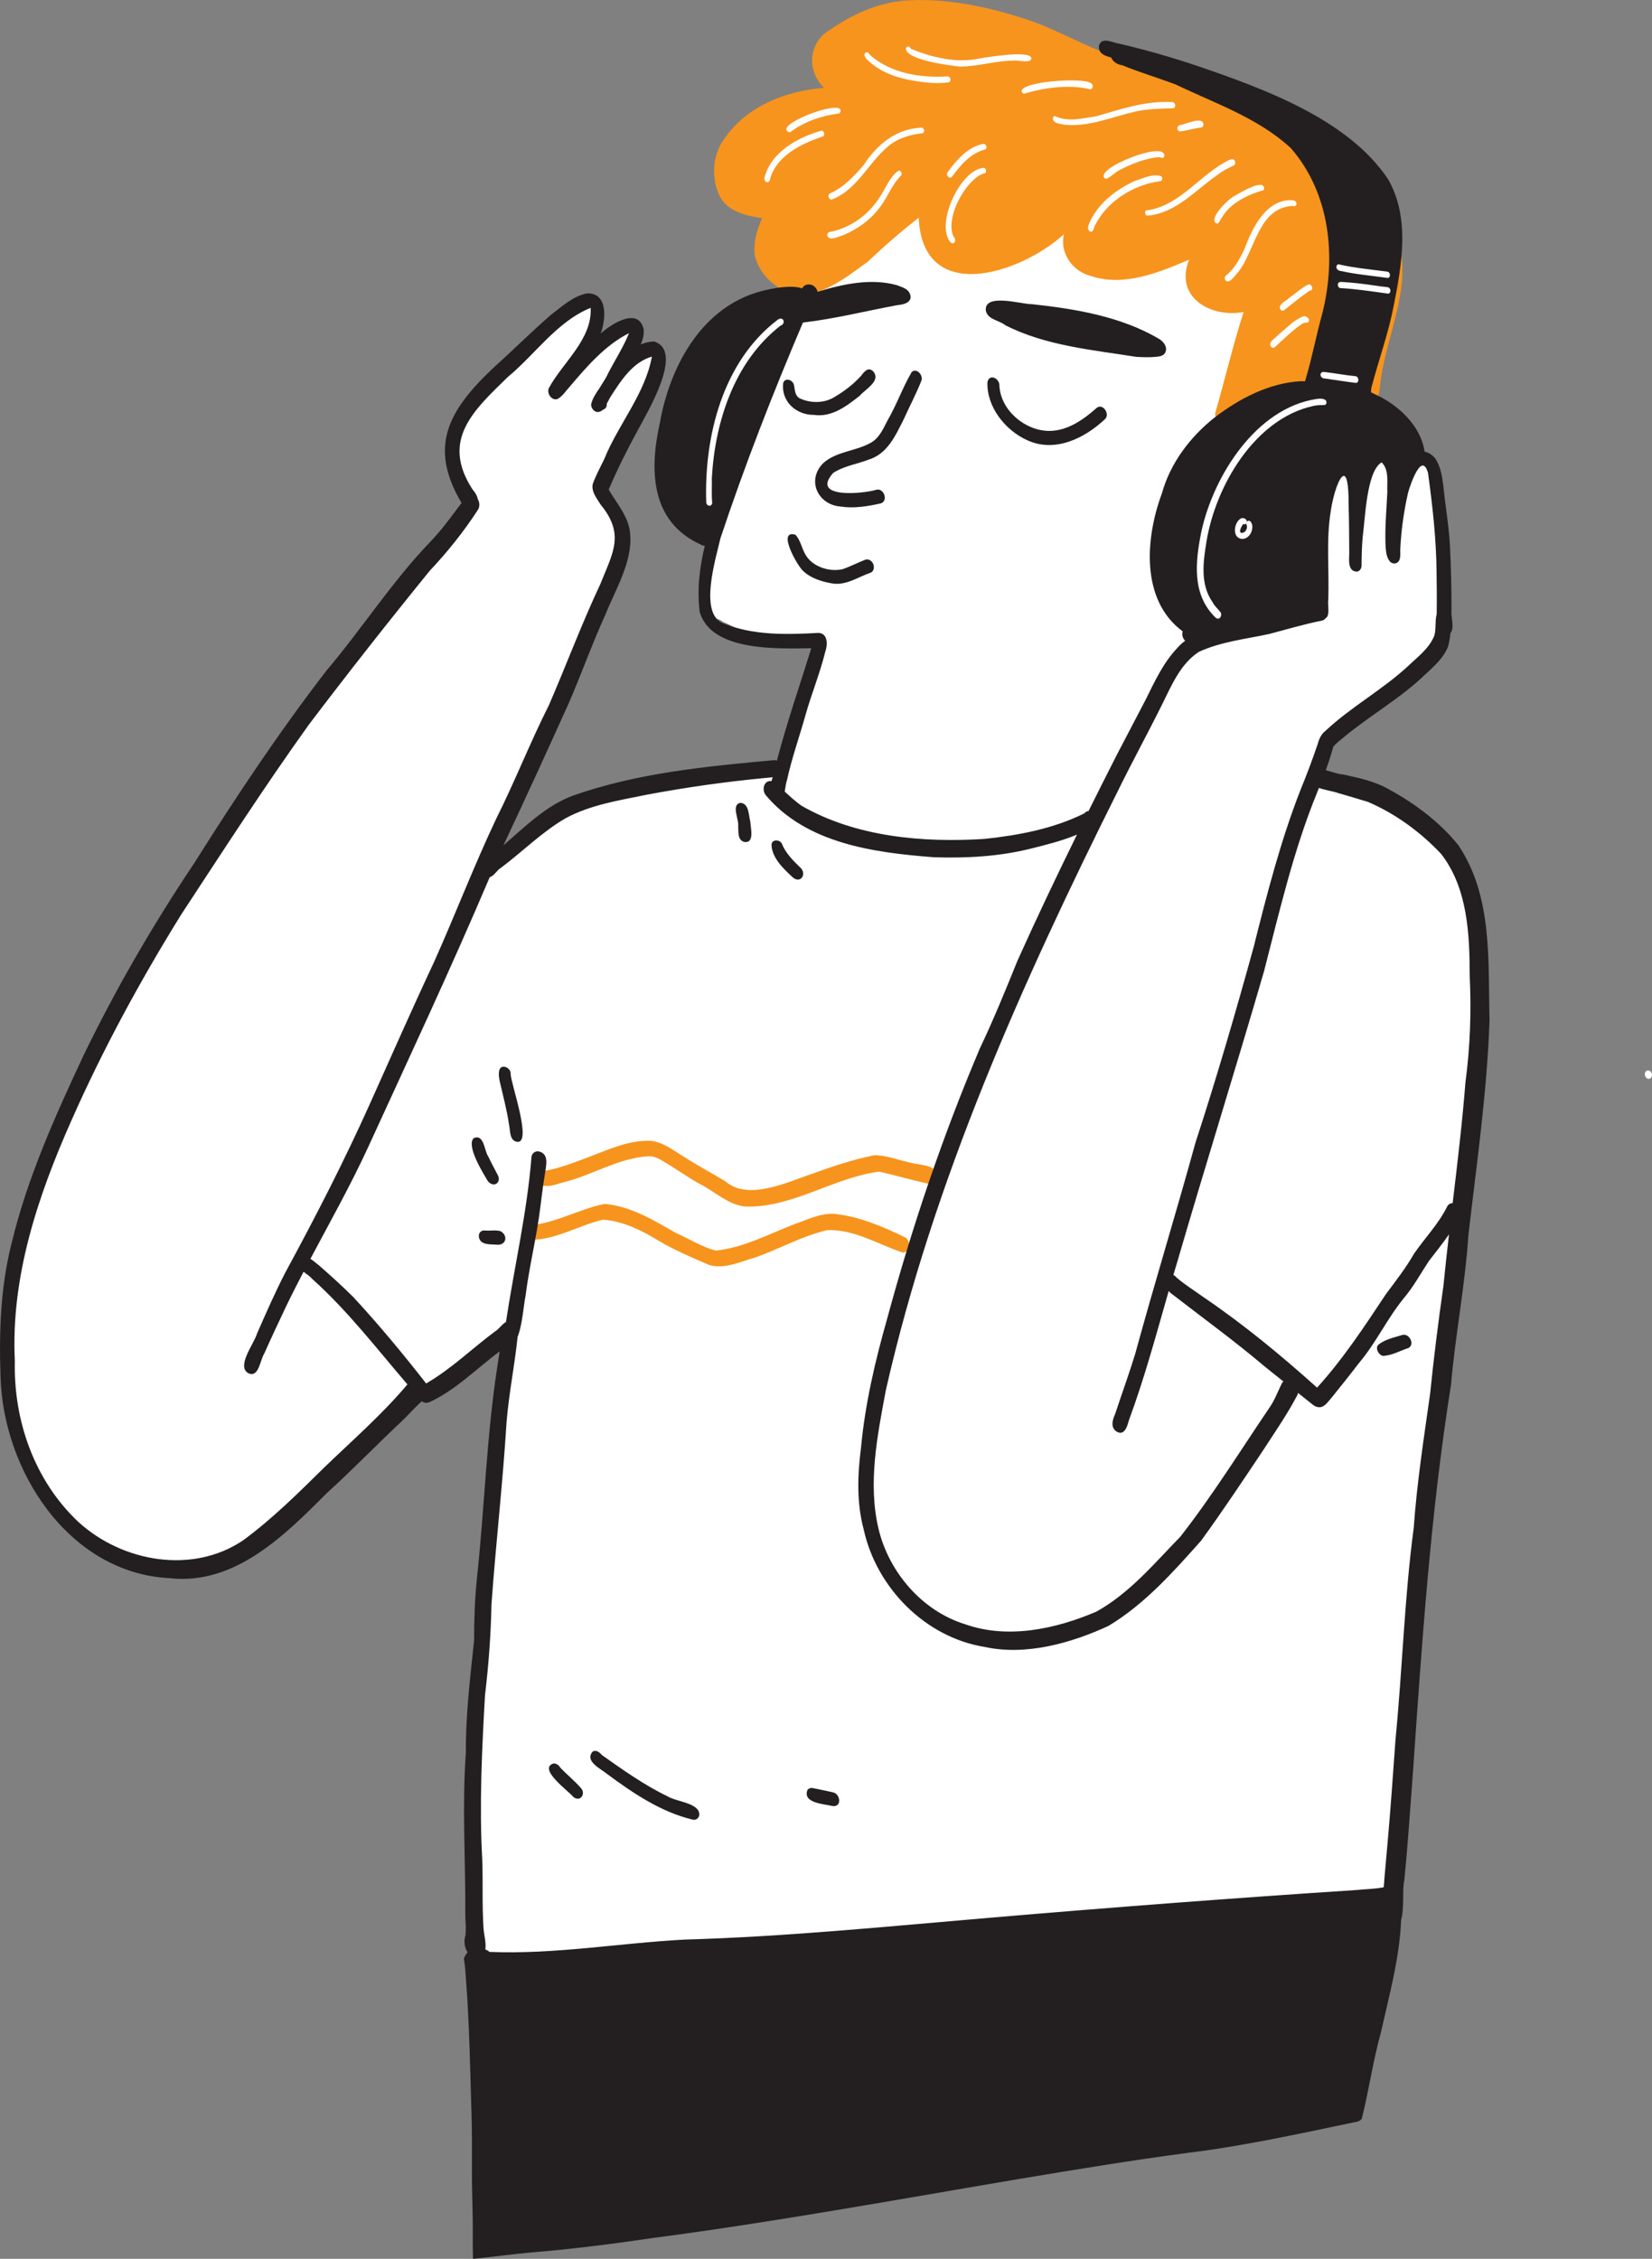
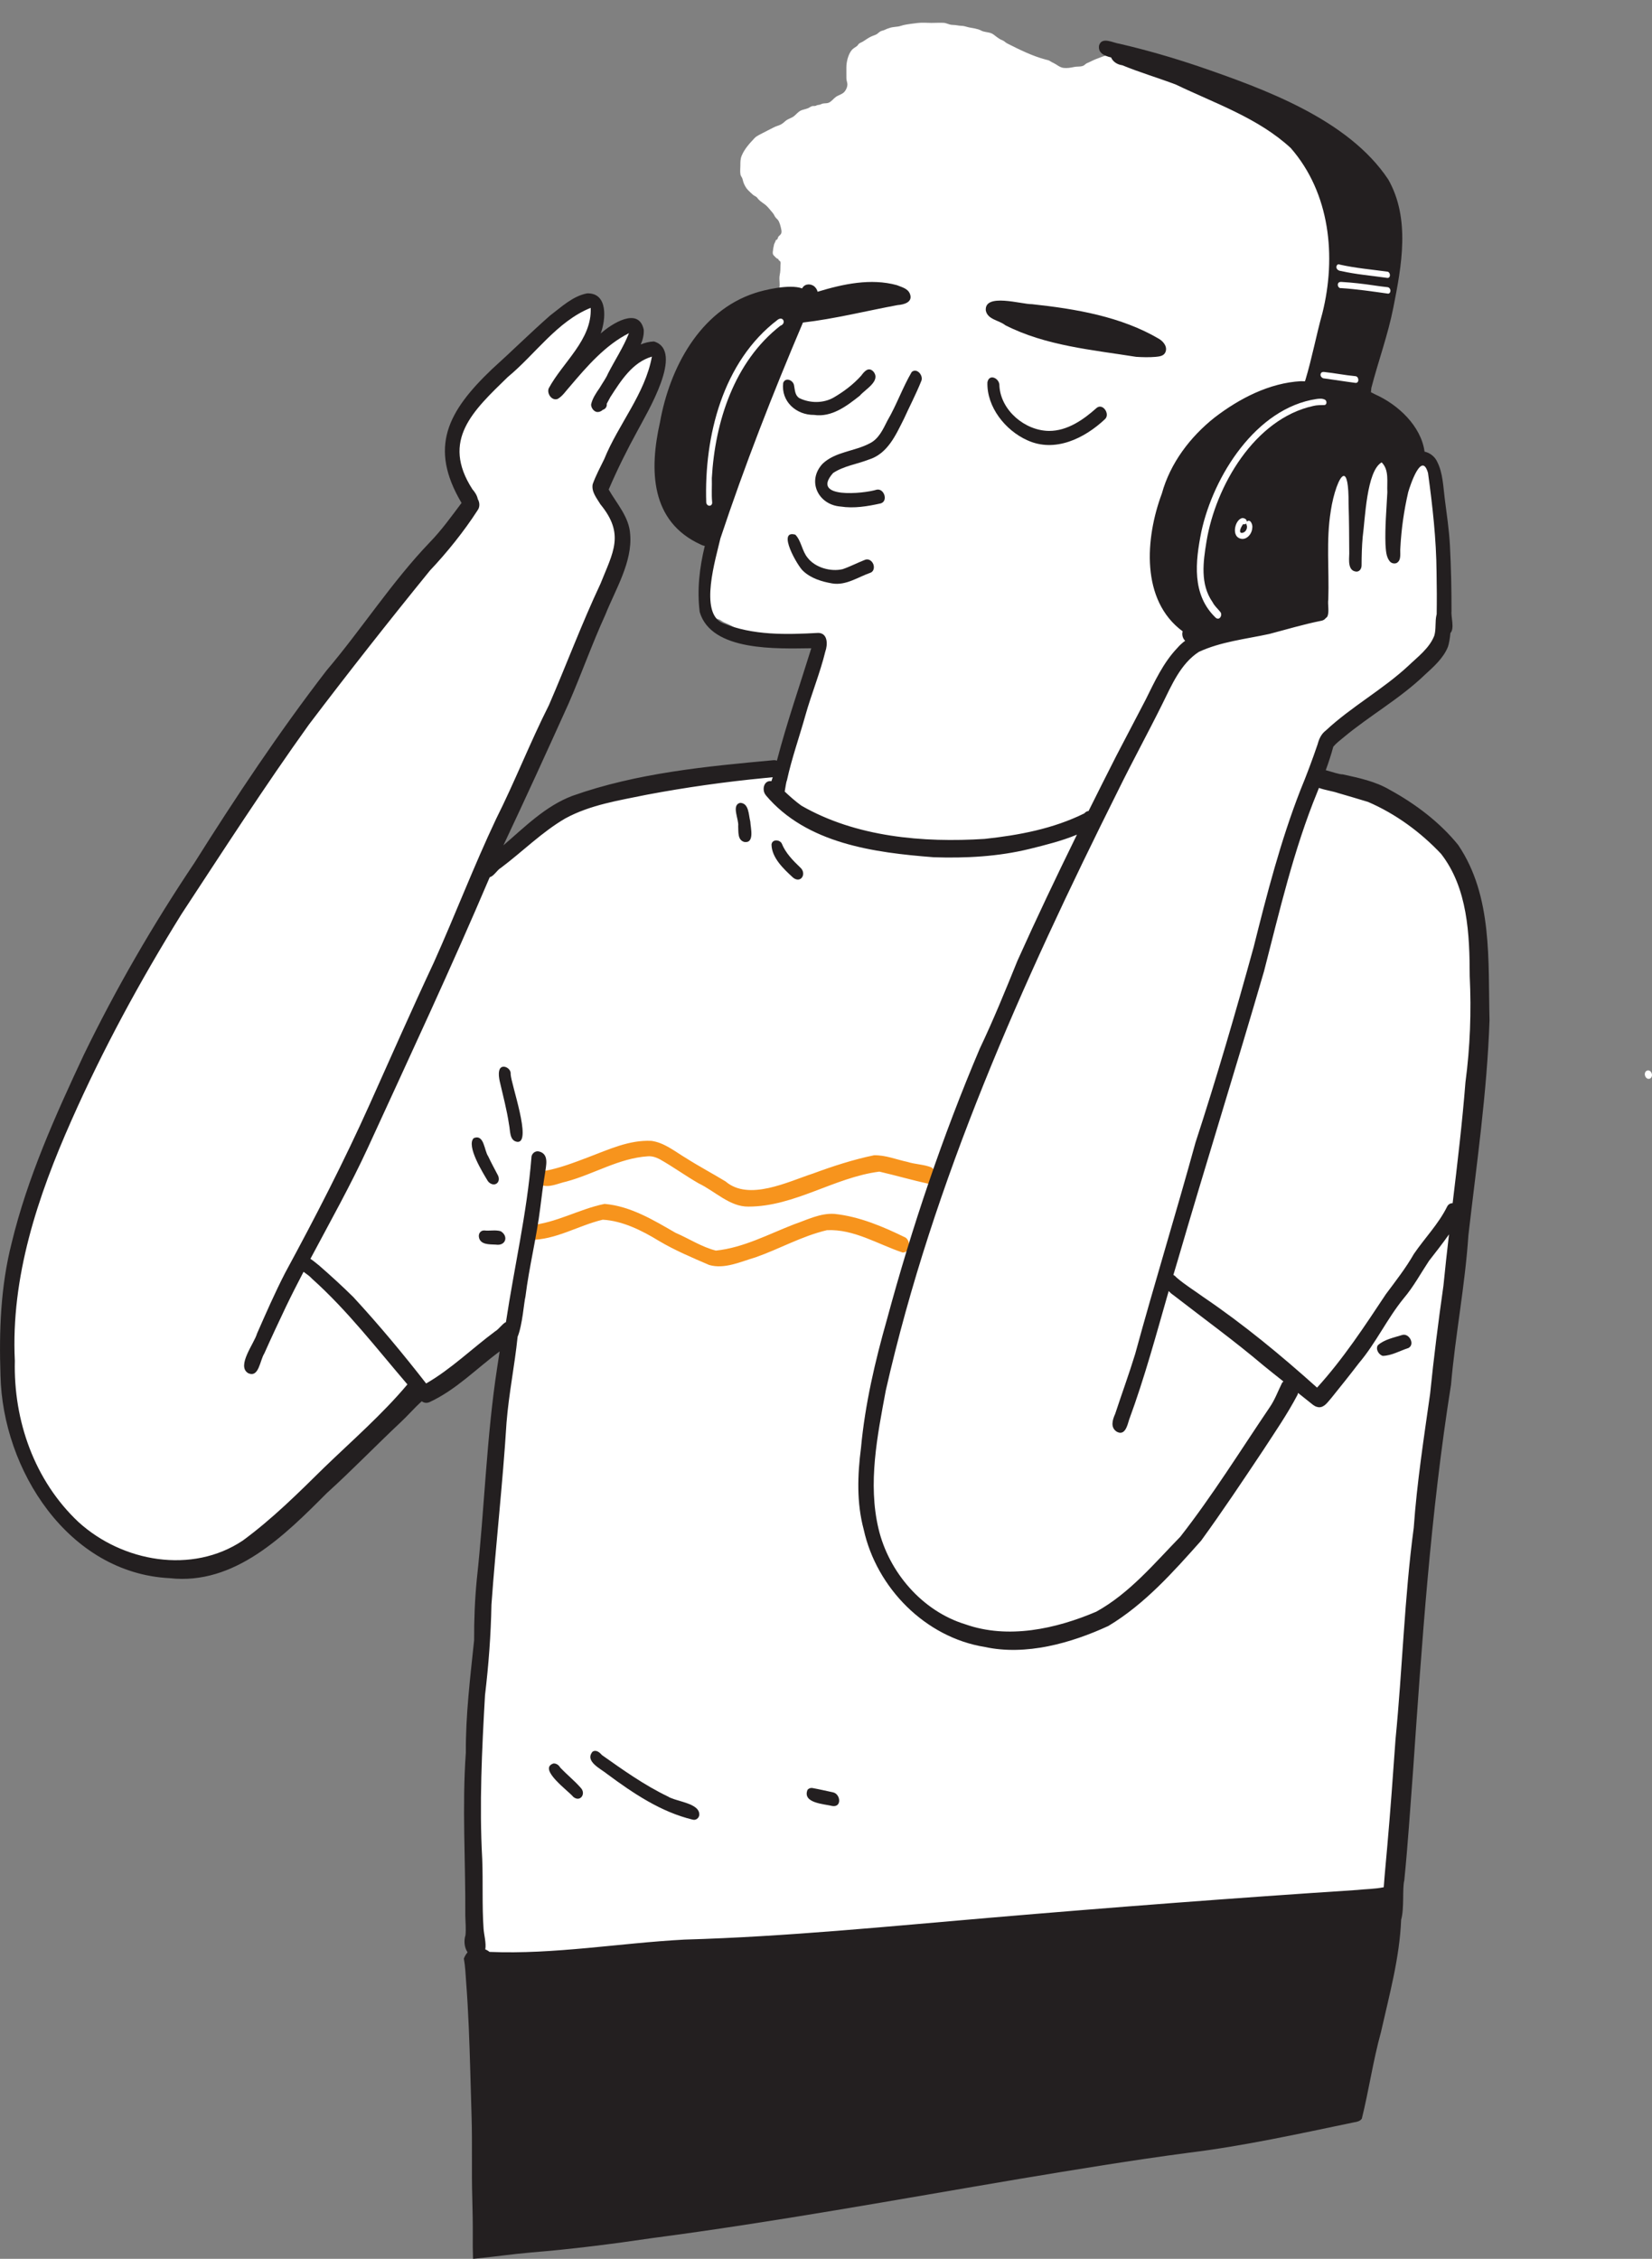
<svg xmlns="http://www.w3.org/2000/svg" id="Layer_1" data-name="Layer 1" viewBox="0 0 1153.2 1576.52">
  <rect x="0" y="0" width="1153.2" height="1576.52" fill="#808080" stroke="none" />
  <defs>
    <style>
      .cls-1 {
        fill: #fff;
      }

      .cls-2 {
        fill: #f7941d;
      }

      .cls-3 {
        fill: #231f20;
      }
    </style>
  </defs>
  <path class="cls-1" d="m395.04,215.29c.84-.04,2.91-.03,2,1.14-1.94-.15-3.37,1.48-4.9,2.54-.97.67-1.72,1.57-2.65,2.27-1.06.79-2.38,1.13-3.48,1.87-.67.45-1.4.71-2.05,1.14-.54.36-.95,1.06-1.46,1.52-1.08.96-1.9,2.21-3,3.11-2.29,1.87-5.04,3.46-7.18,5.48-1.33,1.26-2.13,2.69-3.28,4.05-1.03,1.21-2.41,2.13-3.46,3.38-1.82,2.17-4.12,3.92-5.91,6.11-.37.45-.57.88-1.05,1.22s-1.08.47-1.57.86-.9.75-1.43,1.1c-.97.65-1.33,1.5-2.12,2.28-.94.93-2.08,1.6-3.11,2.39s-2.22,2.26-3.01,3.36c-.73,1.02-1.41,1.89-2.31,2.78-1.03,1.02-1.69,2.18-2.73,3.21-2.01,1.99-3.9,4.18-5.94,6.23-1.75,1.75-3.46,3.44-4.65,5.56-.53.94-.93,1.9-1.38,2.89-.29.64-.88,1.02-1.21,1.65-.3.58-.7,1.5-.89,2.12-.16.53,0,1.03-.12,1.56-.13.57-.61,1-.77,1.56-.29,1-.64,2.1-.88,3.11-.49,2.08-1.23,4.02-2.08,6-.39.9-1.22,1.17-1.69,1.97-.26.44-.28.95-.53,1.37-.27.44-.5.58-.68,1.08-.69,1.91-1.54,3.8-2.17,5.78-.21.66-.26,1.39-.49,2.04-.24.69-.74.94-1.1,1.53-.42.69-.04,1.16-.22,1.93-.14.57-.36.79-.47,1.4-.17.97-.44,1.92-.67,2.88-.35,1.47-.22,3.04-.22,4.57,0,1.18-.19,2.52.1,3.67.24.94.84,1.9,1.12,2.75.66,1.96,2.2,3.56,3.65,5.02.6.6,1.37,1.27,1.69,2.08.28.7.31,1.27.71,1.94s.71,1.4.95,2.17c.39,1.23.95,2.4,1.1,3.68.2,1.71.95,3.14,1.3,4.8.15.72.06,1.32.36,2.02.22.52.43,1,.62,1.53.45,1.25.39,2.33.39,3.67,0,.59.03,1.19,0,1.79-.03.94-.25.89-.63,1.65-.67,1.34-.87,2.99-1.24,4.45s-1.2,2.92-1.69,4.34c-.39,1.14-1.01,1.66-1.67,2.65-.38.57-.79,1.09-1.18,1.64-.36.49-.44,1.17-.79,1.63-.44.58-1,.89-1.42,1.54-.55.84-.74.82-1.57,1.49-.71.57-1.11,1.4-1.69,2.08-.78.9-1.8,1.44-2.51,2.42-1.48,2.07-3.41,3.66-4.93,5.72-.99,1.35-2.27,2.53-3.56,3.58-1.14.92-2.01,2.33-3.22,3.17-1.12.78-1.87,1.82-3.01,2.6-1.36.92-2.73,1.99-3.79,3.27-.87,1.05-1.81,2.06-2.86,2.86-.49.38-.88.81-1.34,1.24-.66.61-.96,1.16-1.53,1.79-.24.27-.7.36-.94.64-.19.23-.24.59-.42.81-.35.44-.81.48-1.24.84s-.61,1.04-.98,1.43c-.47.5-.94.76-1.35,1.37-.63.95-1.5,1.54-2.21,2.41-.28.34-.34.99-.64,1.29-.26.27-.6.34-.87.54-.58.43-1.04.95-1.56,1.5-1.45,1.55-2.61,3.34-4.06,4.89-.65.69-1.28,1.35-1.92,2.04-.42.45-.96.79-1.31,1.33-.33.52-.42,1.22-.84,1.68-.67.72-1.48,1.36-2.18,2.08-.57.58-.82,1.01-1.17,1.69-.4.77-.93.99-1.47,1.64-.89,1.07-1.76,2.03-2.61,3.12-.33.43-.86.99-1.25,1.36-.5.47-1.11.75-1.58,1.3-.97,1.12-1.65,2.42-2.52,3.58-.8,1.07-1.31,2.2-2.07,3.31-.63.94-.84,1.96-1.5,2.91-.74,1.07-1.53,2.08-2.22,3.14-1.56,2.4-2.95,5.08-4.46,7.54-1.16,1.89-2.45,4.09-3.86,5.88-.97,1.23-2.61,2.91-4.12,3.43-.5.17-1.85.48-2.23.88-.71.75-1.35,1.53-2.1,2.24-1.1,1.04-2.05,2.23-3.15,3.27-.51.48-.87,1.05-1.38,1.52-.35.32-.97.45-1.36.78-.55.46-.91,1.08-1.45,1.56-.75.67-1.68,1.16-2.43,1.84-1.14,1.04-1.97,2.34-3.1,3.37s-2.47,1.93-3.7,2.86-2.09,2.31-3.22,3.36c-.82.75-1.69,1.49-2.43,2.31-1.87,2.04-3.43,4.34-5.33,6.36-.32.34-.83.81-1.13,1.2-.48.61-.64,1.08-1.02,1.74s-.97.95-1.44,1.58c-.4.53-.36,1.17-.63,1.73-.52,1.11-1.49,1.93-2.14,2.98-.53.85-.86,1.82-1.42,2.66-.44.66-.64,1.35-1.04,1.95-.33.51-.83.88-1.17,1.47-.9,1.56-1.96,3.04-2.91,4.56-.4.64-.5,1.32-.76,2s-.69,1.11-1.02,1.67c-.26.43-.38.99-.59,1.43-.41.85-1.1,1.53-1.31,2.47-.13.59-.19,1.16-.42,1.77-.28.75-.53,1.29-.88,1.87-.98,1.59-1.63,3.55-2.57,5.24-2.12,3.82-4.31,7.5-6.7,11.18-1.86,2.86-3.66,5.82-5.63,8.61-.92,1.3-1.71,2.77-2.56,4.1-.4.64-.77,1.28-1.21,1.89-.62.87-1.02,1.85-1.62,2.68-.89,1.24-1.82,2.61-2.58,4-.47.85-.59,1.8-1.15,2.59-.18.26-.49.4-.68.73-.21.36-.2.79-.41,1.13-.47.78-.86,1.36-1.25,2.25-.29.66-.65,1.33-1.04,1.91s-.89,1.02-1.17,1.69c-.52,1.23-1.14,2.06-1.85,3.21-.48.78-1.12,1.37-1.62,2.13-.58.89-.74,1.92-1.32,2.82-.97,1.48-1.77,3.17-2.75,4.68-.56.85-1.44,1.91-2.12,2.67-.27.3-.67.52-.91.84-.37.49-.38,1.06-.73,1.54-.99,1.38-2.56,2.22-3.36,3.71-.61,1.13-1.32,2.14-1.98,3.22-.48.79-1.09,1.04-1.55,1.85-.74,1.28-1.34,2.65-2.1,3.92-1.68,2.81-3.67,5.21-5.07,8.22-1.01,2.17-2.33,4.15-3.84,6-.68.84-1.23,1.76-1.79,2.67-.45.73-.59,1.54-1.09,2.25s-1.13,1.42-1.67,2.09c-.26.33-.55.51-.8.88-.39.56-.38,1.31-.74,1.83s-.51.27-.8.6c-.43.49-.57,1.08-.87,1.64-.63,1.16-1.39,2.23-2.02,3.4-1.11,2.07-2.32,4.06-3.53,6.09s-2.43,3.83-3.57,5.78c-.52.9-1.15,1.79-1.57,2.73-.55,1.23-1.11,1.88-1.89,2.94-2.21,3.02-4.28,6.22-6.78,8.89-.8.86-1,1.17-1.41,2.31s-.92,2.35-1.45,3.44-1.34,2.08-2.01,3.15c-.37.63-.79,1.23-1.26,1.79-.34.52-.55,1.08-.63,1.69-.95,1.7-1.99,3.39-3,5.07-.43.72-.9,1.41-1.34,2.11-.57.9-.79,1.73-1.21,2.71-.36.84-.94,2.09-1.52,2.82-.87,1.09-1.64,2.23-2.46,3.34-.97,1.31-2.07,2.5-2.91,3.9-.63,1.04-1.37,1.45-2.15,2.32-.53.6-.83,1.37-1.3,2.01s-.88,1.28-1.22,2c-.44.92-.87,1.37-1.47,2.11-.83,1.03-1.26,2.45-1.86,3.66-.52,1.04-1.03,2.08-1.56,3.11-.21.42-.33.97-.54,1.36-.26.45-.67.76-1.02,1.2-.63.8-.8,1.69-1.32,2.56-.57.94-1.09,1.9-1.68,2.79-.61.92-.95,1.7-1.3,2.67-.31.87-1.13,1.22-1.51,2.1-.26.62-.19,1.34-.39,1.99-.22.71-.65,1.29-1.06,1.9-.65.97-1.15,1.98-1.15,3.18,0,.08.08.64.06.72-.19.59-.37.54-.86.95-.57.48-.94,1.16-1.33,1.79-1.01,1.65-2.46,3.21-3.14,5.02-.88,2.36-1.46,4.79-2.26,7.11-.63,1.82-1.23,3.45-2.18,5.11-.45.78-.63,1.41-.87,2.21-.27.91-.83,1.54-1.12,2.45-.26.83-.6,1.66-.89,2.45-.35.94-1.08,1.86-1.45,2.76-.41.98-.41,1.95-.97,2.83-.71,1.12-1.11,2.27-1.78,3.4-1.04,1.76-2.34,3.49-2.9,5.45-.12.42-.21.97-.47,1.3-.32.4-.75.49-1.05.93-.41.61-.77,1.71-.94,2.44-.46,2.02-1.55,3.85-1.78,6-.11,1.02-.22,1.7-.47,2.66-.27,1.04-.65,1.97-.81,3.04-.28,1.87-2.01,2.81-3.42,4.02-.86.74-1.83,1.24-2.76,1.86-1.84,1.22-1.78,3.55-2.62,5.45-.92,2.08-2.4,3.76-3.11,5.96-.37,1.14-1.06,1.96-1.47,3.04s-.51,2.32-.97,3.42-1.06,1.96-1.2,3.18-.35,2.09-.82,3.26c-.92,2.33-1.01,5.1-1.34,7.58-.09.68-.02,1.48-.2,2.14s-.6,1.15-.77,1.8c-.22.86-.18,1.84-.35,2.72-.22,1.12-.62,2.04-1.03,3.1-.47,1.22-.62,2.54-.99,3.79s-.68,2.27-.78,3.57c-.07.9-.5,1.09-.81,1.86-.44,1.09.01,2.74-.17,3.9-.68,4.28-1.24,8.6-2.17,12.83-.4,1.84-.79,3.57-1.29,5.4s-.72,3.44-1.11,5.19c-1.01,4.55-2.26,9.24-2.85,13.83-.27,2.09-.22,4.4-.93,6.4-.95,2.67-1.27,5.77-1.89,8.56s-1.11,5.67-1.72,8.51c-.37,1.73-.8,3.38-.84,5.16s-.05,3.13.43,4.81c.41,1.42.81,2.51.89,4.08.04.8.41,1.42.47,2.22.05.73-.06,1.42.09,2.12.07.3.3.55.36.98s0,.92-.01,1.34c0,.89,0,1.78,0,2.67,0,.7.14,1.54.02,2.22-.15.83-.49,1.32-.47,2.22s-.29,1.39-.47,2.22c-.09.42.09.91.03,1.34-.06.49-.28.63-.36.98-.61,2.96-.54,6.04-.54,9.22,0,.89-.04,1.78-.01,2.67.03,1.09.43,2.05.47,3.14.05,1.63-.29,3.5.03,5.09.18.89.35,1.5.4,2.44.04.78.27,1.6.44,2.34.18.8.73,1.29.91,2.1.2.9.76,1.75.9,2.67.24,1.58.64,3.1.9,4.66.18,1.04.41,1.87.41,3s0,2.3,0,3.45c0,1.58-.22,3.33-.01,4.9.19,1.44.81,2.75,1.4,4.16.22.53.62,1.19.74,1.7.17.7.15,1.5.53,2.15.14.25.33.32.45.52.36.6.28.56.43,1.24.11.48.4.84.48,1.32.1.56-.06,1.1.07,1.69.2.86.31,1.42.34,2.3.03,1.19.55,1.85.86,2.92.19.67.21,1.39.47,2.01.03.08.37.55.36.51.13.63-.16,1.63.17,2.18.19.3.57.27.74.51.2.3.09.88.17,1.24.18.79.64,1.53.8,2.33.12.57.15.85.31,1.31s.36.61.48,1.14c.29,1.23.24,2.52.53,3.78.14.61.15,1.38.54,1.91.24.33.55.49.75.84.42.74.52,1.73,1.02,2.48.38.56.85.75,1.13,1.41.43,1,.65,1.04,1.44,1.78.56.52.59,1.02.97,1.56.49.71,1.28,1.2,1.8,1.89.6.78,1.31,1.2,1.73,2,.19.35.25.8.49,1.15.2.22.43.4.7.52.09.25.15.51.19.78.41.78.53,1.46.77,2.24.18.58.22.36.47.78.2.34.33.56.54.97.45.89.54,1.82.89,2.71.31.77.78,1.41,1.11,2.2.64,1.53,2.12,2.62,3.26,3.78,1.23,1.25,1.74,3.3,3.08,4.34.57.44.92.73,1.43,1.21.59.56,1.32.68,1.81,1.32,1.05,1.37,2.13,2.71,3.42,3.84.6.52,1.43.85,1.91,1.48.2.26.22.67.42.93.25.34.63.43.9.72.67.72,1.05,1.27,1.78,1.9s1.56,1.44,2.11,2.25,1.09.83,1.69,1.42.63,1.19,1.42,1.69c.68.43,1.24.86,1.78,1.44s.88,1.47,1.43,2.04c.14.14.53.01.68.15.37.35.51.92.88,1.28.49.47,1.29.95,1.89,1.32.48.3.91.27,1.37.52.37.2.27.46.52.68.9.81,1.35,1.52,2.44,2.01,1.25.56,2.48,1.15,3.71,1.77,1,.5,1.75,1.28,2.76,1.79,1.32.67,2.38,1.47,3.88,1.79,1.76.38,3.27,1.16,5.01,1.54,1.36.3,1.9.69,2.99,1.35s2.32.78,3.53,1.04c2.12.46,4.15,1.1,6.27,1.61.31.08.69.12.98.21.42.12.99.61,1.31.7.95.27,2.04.19,3.02.42,2.5.6,5.02.99,7.52,1.46,1.61.3,3.32.56,4.95.84,1.22.21,2.63.39,3.88.5,2.79.25,5.74-.02,8.55-.02,2.32,0,4.55.17,6.78-.56,1.34-.44,2.55-1.03,3.94-1.27,1.51-.26,2.26-1.08,3.56-1.64,1.12-.47,2.86-.49,4.06-.53,1.38-.05,1.88-.6,3.08-1.33,2.39-1.45,4.88-2.16,7.44-3.22,2.14-.88,4.16-1.85,6.24-2.89s4.23-1.55,6.22-2.66c.9-.5,1.95-1.08,2.79-1.65,1.26-.85,1.99-1.86,3.43-2.49,1.34-.59,2.49-.87,3.67-1.76,1.39-1.04,2.98-1.81,4.34-2.88,2-1.56,4.13-2.93,6.21-4.34,1.68-1.14,3.67-1.73,5.33-2.86.84-.57,1.27-1.3,2.2-1.79,1.12-.58,2.12-1.39,3.13-2.13,2.3-1.69,3.6-4.36,5.77-6.12.42-.34.79-.43,1.15-.86.46-.56.55-1.07,1.07-1.59.66-.65,1.18-1.15,1.77-1.87s1.27-1.27,1.79-2c.66-.92,1.31-1.25,2.11-1.99.96-.9,1.71-2.06,2.66-3,1.09-1.08,2.18-2.16,3.25-3.25.83-.84,1.78-1.36,2.68-2.09,1.06-.87,1.94-1.83,3.07-2.67,4.66-3.42,8.56-7.82,12.9-11.58.91-.78,1.9-1.23,2.69-2.21s1.34-1.91,2.3-2.66,2.07-1.52,3.01-2.42c1.1-1.06,1.88-2.32,3.1-3.24,1.16-.88,2.04-1.47,2.94-2.66,1.08-1.42,2.15-3.23,3.51-4.38,2.07-1.75,3.63-3.74,5.56-5.63.81-.79,1.27-1.66,2-2.47.42-.47.71-.65,1.1-1.18.33-.45.47-.82.9-1.16.97-.77,1.92-1.58,2.81-2.53.99-1.06,1.87-2.28,2.96-3.33.53-.51,1.16-.86,1.7-1.33.6-.52.96-1.1,1.52-1.67.95-.98,1.88-2.03,2.91-2.91,1.54-1.31,2.66-3.02,4.2-4.31.71-.6,1.47-1.21,2.22-1.79,1.04-.8,2.26-1.09,3.36-1.75.66-.4,1.17-1.02,1.86-1.34.93-.44,1.84-.8,2.69-1.43,1.76-1.31,3.58-2.76,5.75-3.34,1.58-.42,2.28-.68,3.46-1.78,1.33-1.25,2.77-1.64,4.4-2.31.59-.24.96-.58,1.49-.91.74-.46,1.5-.64,2.26-1.06,1.45-.81,1.83-2.54,3.46-3.31.85-.4,1.57-.89,2.4-1.3.53-.27,1.15-.3,1.67-.61.75-.44,1.18-1.28,1.91-1.76.88-.57,2.08-.85,3.08-1.17,1.86-.59,3.11-1.6,4.8-2.47,1.47-.76,2.68-1.65,4.31-1.96.76-.14,1.22-.26,1.92-.68,1.17-.69,2.41-1.05,3.55-1.79.6-.39,1.09-.56,1.67-.89.83-.48,1.5-1.09,2.31-1.59.74-.46,1.46-.49,2.25-.78.7-.26,1.23-.68,1.86-1.06,1.4-.84,2.63-1.78,3.9-2.79l.79-.69c.39-.35.85-.56,1.37-.63.47-.4.5-.72.87-1.18.59,1.94.09,4.56.09,6.55v17.84c0,2.12-.11,4.18.34,6.23.81,3.72.56,7.48.55,11.28,0,4.44-.57,8.73-.89,13.16-.13,1.81-.36,3.58-.78,5.35s-.33,3.41-.65,5.1c-.61,3.15-1.35,6.22-2.14,9.34-.5,1.95-.73,3.93-1.22,5.9-.45,1.84-.68,3.77-.99,5.64s-.45,3.69-.44,5.6c0,1.09.12,2.22-.1,3.29-.6,2.97-.34,6.05-.35,9.08,0,2.13-.01,4.18-.22,6.3-.25,2.5.02,5.07-.32,7.55-.49,3.54-.38,7.1-.35,10.68.02,1.92-.45,3.69-.44,5.64,0,1.06,0,2.13,0,3.19.01,1.73-.35,3.36-.45,5.09-.13,2.32-.39,4.68-.79,6.97-.31,1.77.19,3.55-.53,5.25-.4.95-.9,1.85-1.34,2.77-.6,1.22-.8,2.52-.89,3.85-.07.98-.44,1.7-.45,2.72-.03,2.51.28,5.2-.09,7.69-.4,2.7-.36,5.36-.34,8.1.02,2.19-.28,4.33-.73,6.48-.48,2.32-.6,4.31-.61,6.65-.01,2.09.44,4.62.44,6.7,0,1.06.05,2.13.01,3.19s-.44,1.9-.45,2.99c-.06,4.14,0,8.29,0,12.43,0,1.67,0,3.33.01,5,.02,1.81-.49,3.51-.45,5.31.05,2.28-.51,4.35-.8,6.59-.31,2.4-.09,4.91-.09,7.33v8.33c0,1.59.05,3.2.01,4.79s-.47,3-.45,4.55c.02,1.81.09,3.54-.35,5.24-.26,1.02,0,2.09-.2,3.13-.23,1.2-.7,2.44-.81,3.65-.08.87.14,1.78.05,2.65-.14,1.23-.47,2.15-.47,3.46.02,2.69.42,5.78-.1,8.42-.55,2.79-.34,5.68-.35,8.54,0,1.29,0,2.47-.22,3.75-.28,1.6-.02,3.16-.2,4.75-.13,1.2-.48,2.21-.47,3.43,0,1,0,2.01,0,3.01v32.34c0,.81.02,1.62,0,2.42-.02,1.1-.4,2.05-.47,3.14s.02,2.21.03,3.3c.02,1.87-.47,3.64-.45,5.56s-.14,3.58-.57,5.45c-.36,1.6-.38,3.22-.67,4.83s.02,3.4-.2,5.08c-.4,3.05-.29,6.07-.69,9.12-.26,1.96-.06,3.84-.44,5.79-.21,1.06-.06,2.12-.09,3.19-.03,1.21-.48,2.2-.47,3.43.02,1.41.01,2.81.01,4.22,0,2.4-.27,5.04.22,7.38.58,2.8,1.2,5.67,1.55,8.5.27,2.2.85,4.55,1.44,6.67s1.78,3.85,2.14,5.99c.11.66.04,1.23.25,1.89.25.8.55,1.39.64,2.24.13,1.23.37,2.49.76,3.67.65,1.98,1.08,4.23,1.89,6.11.97,2.24,2.4,3.81,5.04,4.01,3.81.29,7.5.45,11.33.43,6.71-.04,13.32.94,20.01,1.25,5.95.28,11.91.24,17.87.63,1.77.12,3.57.25,5.33.43,2.99.31,5.91,1.11,8.92,1.21,5.34.18,10.63.49,15.97.48,5.63-.01,11.33-.35,16.93.41,3.92.53,7.75,1.4,11.65,2.03,6.26,1.02,12.55,1.75,18.89,1.94,9.37.28,18.78.05,28.15.06,3.47,0,6.94.07,10.4.03,5.66-.05,11.27-.67,16.92-.94,9.75-.46,19.5-.51,29.25-.45,7.75.05,15.51.7,23.25,1.24,6.92.48,13.74.54,20.67.55,5.39,0,10.55-.19,15.9-.8.87-.1,2.46-.46,3.08.36,1.38,0,2.16-.38,3.52-.47,2.55-.17,5.19.02,7.74.02,4.25,0,8.5-.01,12.76,0,5.3.01,10.55-.48,15.84-.45,6.42.03,12.73-.54,19.13-.78,2.34-.09,4.7-.02,7.04-.18,3.35-.23,6.6-.72,9.96-.81,6.82-.19,13.67-.52,20.46-1.09,3.14-.27,6.05-.72,9.15-1.23,4.04-.66,8.11-.85,12.18-1.22,7.46-.68,14.84-1.37,22.34-1.35,6.76.02,13.53.01,20.29.01,7.86,0,15.78.23,23.63-.1,7.34-.31,14.68-.56,22.02-.78,5.26-.16,10.48-1.18,15.72-1.67,3.75-.36,7.46-.95,11.2-1.35s7.42-.67,11.11-1.52c4.71-1.09,9.6-2.17,14.13-3.89,2.27-.86,4.47-1.92,6.77-2.71,2.14-.74,4.26-1.24,6.33-2.19,2.87-1.3,5.59-2.13,8.63-2.88,6.64-1.64,13.16-4.11,19.61-6.36,6.01-2.1,11.9-4.94,17.69-7.59,1.68-.77,3.8-1.19,5.32-2.28,1.42-1.01,2.81-2.37,4.08-3.58,2.33-2.21,4.92-4.25,7.46-6.22,1-.78,2.01-1.72,2.91-2.57.42-.4.8-1,1.27-1.35s1.25-.58,1.79-.96c1.3-.92,2.66-1.7,3.89-2.71.73-.6,1.45-1.23,2.13-1.88s1.55-1.04,2.27-1.66c.77-.66,1.36-1.83,1.94-2.65.87-1.23,2.04-1.83,2.66-3.1.87-1.77,2.12-3.84,2.57-5.78s.86-3.87,1.22-5.79c.47-2.52-.11-5.04.54-7.58.6-2.34.44-4.69.44-7.11v-27.56c0-1.96.01-3.92,0-5.88-.01-2.33.48-4.57.45-6.89-.04-3.76.77-7.3,1.43-11,.26-1.44.58-2.85.89-4.29.48-2.22.51-4.37.87-6.58.31-1.91,1.04-3.52,1.6-5.33.64-2.06.59-4.27,1.06-6.35.15-.68.56-1.3.72-1.99.25-1.11.14-2.25.41-3.37.23-.97.47-1.84.56-2.84.1-1.17.57-2.12.82-3.25s.18-2.12.52-3.23c.21-.7.35-1.42.57-2.11.63-2.05,1.15-4.07,1.56-6.19.75-3.95,1.33-8,2.21-11.92.43-1.91.57-3.62.57-5.57,0-2.11.34-4.04.47-6.11.09-1.46-.15-2.96-.05-4.42.13-1.78.48-3.3.47-5.13,0-1.61.33-3.06.43-4.65s.47-3.46.8-5.1c.2-.99.02-1.92.07-2.92.06-1.13.45-2.18.49-3.32.06-1.85-.02-3.72-.02-5.57v-19.08c0-1.6.02-3.19,0-4.79-.01-1.73.46-3.25.43-4.99-.01-.62-.01-1.16.11-1.78.28-1.4.26-2.59.32-4.01.08-1.79.66-3.68,1.02-5.43.18-.86.23-1.7.37-2.57.2-1.31.83-2.3,1.21-3.54.34-1.1.29-2.3.63-3.4.32-1.04.71-1.65.8-2.83.18-2.27.8-4.52.9-6.79.07-1.73-.02-3.49-.02-5.23,0-.73-.7.33-1.05-.31s-.45-1.64-.72-2.36c-.69-1.82-.67-3.39-.67-5.33,0-3.22,0-6.44,0-9.66,0-.94-.03-1.88-.02-2.81.03-1.69.61-3.19.72-4.86.09-1.35-.16-2.66.1-4.01.31-1.62,1.13-3.05,1.22-4.69.16-3.17.68-6.18.64-9.38-.02-1.69.21-2.89.53-4.47.19-.93-.06-1.89.12-2.79.23-1.14.98-2.08,1.23-3.25.4-1.81.02-3.73.19-5.55.35-3.7,1.07-7.36,1.28-11.04.09-1.53.44-2.43.94-3.84.64-1.82.4-3.78.39-5.69-.02-3.35,0-6.71,0-10.06,0-3.91.02-7.82-.02-11.74-.04-4.16.9-8.4,1.41-12.53.29-2.36,1.26-4.53,1.31-6.93s.36-4.87.57-7.34c.23-2.65.13-5.23.53-7.88.47-3.08,1.37-6.06,1.87-9.14.68-4.17.98-8.53,2.08-12.6,1.04-3.86,1.29-7.87,2.23-11.77.55-2.27,1.42-4.49,2.02-6.77.66-2.5.5-4.81,1.52-7.15.47-1.09.39-1.92.47-3.09.09-1.45.64-2.81.72-4.27.19-3.24.2-6.24,1.3-9.35.9-2.54.74-5.19,1.33-7.82.63-2.81.27-5.74.99-8.46.55-2.06.87-4.1,1.34-6.14s.2-4.09.32-6.23.68-3.88.68-5.99c0-1.99-.12-4.02-.02-6.01s.7-3.89.68-6.02.69-3.91.66-6c-.03-1.79-.22-3.76.15-5.5.43-2.02.98-4.14,1.21-6.18.09-.84-.05-1.6.11-2.44.25-1.34.94-2.57,1.15-3.92.13-.84.07-1.73.05-2.58-.03-1.75.31-3.02.61-4.72.22-1.26-.1-2.55.02-3.81.13-1.34.65-2.58.73-3.93.18-3.16,0-6.42-.02-9.59s.63-6.08,1.18-9.2c.47-2.67-.23-5.45.12-8.12.32-2.46.72-4.63.7-7.15-.02-2.83.67-5.32.66-8.16-.03-11.35,0-22.69,0-34.04v-12.71c0-1.56.04-3.11.02-4.67-.02-1.4-.56-2.44-.72-3.8-.52-4.52.03-9.47.03-14.02,0-4.84-.28-9.68.61-14.38.73-3.86.06-8.48.06-12.42,0-4.66.09-9.34.02-14-.03-1.54-.56-2.69-.72-4.18-.08-.81.15-1.66.07-2.47-.23-2.13-1.51-4.51-2.21-6.54-.29-.83-.26-1.71-.52-2.48-.29-.85-1.03-1.54-1.48-2.33-1.09-1.95-2.04-4-2.98-6.02-1.74-3.72-3.34-7.25-4.84-11.05-.4-1.02-.49-2.06-.79-3.1-.36-1.25-1.06-1.86-1.81-2.84-1.18-1.55-1.3-3.46-2.19-5.12-1.87-3.51-4.1-6.65-7.07-9.4-.52-.48-1.29-1.01-1.74-1.52-.54-.62-.66-1.47-1.19-2.11-1.49-1.78-3.38-3.24-5.23-4.7-1.28-1-2.22-2.25-3.45-3.3-.74-.63-1.45-1.15-2.13-1.86-.62-.65-1.09-.75-1.74-1.28-1.35-1.09-2.41-2.43-3.48-3.73s-2.38-1.18-3.48-2.02c-.66-.51-1.06-1.3-1.85-1.8-.7-.44-1.46-.73-2.17-1.14s-1.21-1.2-1.81-1.56c-.63-.39-1.75-.26-2.52-.6-1.81-.79-3.44-2.11-5.33-2.7-1.12-.35-1.67-.34-2.65-.97-.9-.58-1.65-1.24-2.65-1.68-4.49-1.95-9.35-3.37-14.01-4.82-2.05-.64-3.94-1.98-6.03-2.55-.81-.22-1.5-.02-2.32-.11-.93-.1-1.82-.49-2.72-.78-1-.31-2.13-.37-3.11-.71-1.05-.37-1.74-1.06-2.84-1.23-1.98-.3-3.95-.64-5.94-1.23-1.4-.42-2.76-.96-4.03-1.42-.89-.32-3.47-1.57-4.36-1.33,0-1.53-1.48-2.87-.85-4.15.78-1.58,1.64-3.45,2.03-5.19.14-.6-.04-1.5.26-2.03s.81-.39,1.09-.78c.21-.29.15-.92.28-1.19.61-1.26,1.7-2.55,2.5-3.69.45-.63,1.01-.99,1.37-1.62.45-.78.55-1.82,1.06-2.64s1.05-1.28,1.42-2.17c.54-1.3.91-2.61,1.5-3.88.79-1.71,1.43-3.78,2.5-5.37.33-.48.89-.81,1.18-1.28.44-.7.45-1.59.96-2.3,1.49-2.07,4.18-4.83,6.51-5.89,4.44-2.02,8.11-5.24,12.2-7.85,1.72-1.1,3.75-2.04,5.35-3.3,1.49-1.17,2.73-2.61,4.27-3.76s3.11-1.75,4.44-3.26c1.4-1.58,2.75-2.61,4.43-3.66,2.6-1.63,5.15-4.13,8.14-5.5,3.76-1.73,6.58-4.31,9.68-6.84,1.32-1.08,2.68-1.49,3.94-2.72.63-.61.95-1.58,1.53-2.28.84-1,1.83-1.76,2.9-2.52,2.68-1.9,4.44-5.23,6.29-7.8,1.02-1.41,2.25-3.32,2.86-5.02.64-1.78.6-3.53,1.12-5.31.58-1.96,1.57-3.65,1.69-5.67.13-2.2.68-4.12.67-6.37-.02-3.41.75-7.75-.06-11.01-.43-1.75-1.13-3.56-1.62-5.31s0-3.3-.29-4.98c-.21-1.22-.67-2.1-.72-3.38-.03-.71.04-1.26-.13-1.97-.55-2.21-1.19-3.62-1.18-6,.01-2.11-.62-3.83-.68-5.85-.05-1.71.02-3.43.02-5.14,0-3.41.67-7.7.03-11.04-.16-.84-.63-1.44-.73-2.3-.09-.73.02-1.57.02-2.32.02-2.1-.3-4.01-.63-6.02-.12-.72-.6-1.27-.74-1.98-.19-1,.03-2.35.03-3.37,0-2.31-.26-4.09-.6-6.31-.57-3.64-.84-7.35-1.36-10.97-.27-1.92-.7-3.39-.7-5.37,0-.73.17-1.64.02-2.35-.19-.92-.62-1.58-.72-2.57-.17-1.76.09-3.07-.55-4.76-.41-1.06-.71-1.03-1.27-1.81s-.59-1.96-1.18-2.55-1.57-.44-2.3-.76c-.83-.37-1.4-.94-2.28-1.29-1.46-.58-2.68-.58-4.39-.58-3.15,0-6.51.34-9.64.03-2.5-.25-4.48-2.54-6.69-3.7-2.68-1.41-4.88-3.72-7.69-4.49-.71-.19-1.84-.36-2.5-.64-.5-.22-.87-.85-1.47-1.07-2.04-.75-4.49-.43-6.55-.95-.67-.17-.94-.5-1.91-.53-1.21-.03-2.42.17-3.59-.14-1.45-.38-3.59-.34-4.66-1.56-1.21-1.39-1.78-3.72-2.89-5.29-.47-.66-1.25-1.31-1.62-1.97-.23-.41-.06-1.09-.26-1.52-.21-.46-.85-.79-1.08-1.31-.41-.92-.49-1.62-1.04-2.52-.46-.75-1.26-1.54-1.62-2.33-.78-1.72-.87-3.74-1.59-5.46-.35-.84-.81-1.78-1.2-2.57-.36-.7-1.15-1.24-1.39-1.93-.2-.6.15-1.38-.08-2.05-.41-1.19-1.08-1.31-1.22-2.63-.41-3.84.13-7.4,2.17-10.69.86-1.39,1.92-3.04,2.39-4.67.53-1.83.44-3.72.85-5.55.15-.66.51-.98.63-1.75.15-.98-.17-1.99.04-2.97.18-.85.48-1.51.61-2.37.17-1.17.2-2.16.83-3.23,1.79-3.01,1.94-6.06,2.48-9.61.32-2.07,1.35-3.67,1.35-5.82,0-3.42,1.06-6.21,2.3-9.33.68-1.72.37-3.85.37-5.69,0-2.89.62-5.63.68-8.47.03-1.39-.17-2.82.04-4.2.2-1.29.59-2.37.63-3.68.06-2.2-.37-4.64-.07-6.81.17-1.23.96-1.81,1.33-2.9.34-1.03.52-2.05.91-3.1.36-.98.31-1.87.54-2.84.28-1.17,1.1-2.23,1.53-3.35,1.18-3.01,1.09-6.47,2.14-9.48.79-2.25.94-3.81.94-6.17,0-2.75-.26-7.13-.83-9.85-.35-1.64-.93-3.26-1.12-4.92-.27-2.41.13-4.75-.35-7.16-.57-2.89-1.48-5.81-2.52-8.57s-3.14-4.18-4.79-6.48c-1.51-2.11-2.69-4.76-4.11-6.99-2.58-4.05-5.5-7.95-9.31-10.91-2.4-1.87-3.89-4.28-6.12-6.3-.89-.8-1.94-1.35-2.85-2.12-1.36-1.15-2.26-2.66-3.5-3.9-1.98-1.98-4.5-3.76-6.68-5.5s-4.35-3.39-6.91-4.63c-4.76-2.31-9.09-5.77-13.61-8.52-.92-.56-1.85-.8-2.79-1.26-1.33-.65-1.76-1.76-2.9-2.51-2.09-1.37-4.57-2.41-6.77-3.69-2.02-1.17-4.11-2.27-6.17-3.39-2.35-1.27-5.2-1.05-7.61-2.21-1.22-.59-2.45-1.22-3.69-1.77-1.41-.63-3.01-.63-4.4-1.29-1.53-.73-2.31-1.15-3.96-1.43-1.74-.29-2.8-1.21-4.36-1.79-2.18-.81-4.55-.82-6.66-1.87-2.35-1.17-4.76-1.36-7.13-2.41-2.52-1.11-4.78-1.98-7.03-3.53-1.92-1.33-4.39-2.47-6.52-3.37-1.52-.65-2.82-1.61-4.3-2.31-1.16-.55-2.45-.77-3.64-1.26-3.68-1.53-7.12-2.55-11.03-3.37-3.47-.73-7.04-1.96-10.6-2.02-3.29-.06-6.6.02-9.89.02-2.16,0-4.33-.06-6.49-.02-2.55.05-5,1.37-7.4,2.2-2.05.71-4,1.73-5.97,2.65-.72.34-1.64.65-2.26,1.15-.83.67-1.04,1-2.04,1.36-1.99.71-3.93.29-5.93.72-2.43.52-5.04.99-7.6.66s-4.61-2.32-6.9-3.41c-.96-.45-1.59-.79-2.41-1.33-.94-.62-1.83-.75-3.08-1.08-9.3-2.45-18.27-6.91-26.8-11.23-1.43-.72-2.08-1.74-3.61-2.32-2.26-.85-4.12-2.55-6.06-3.96-2.1-1.53-4.71-1.46-7.04-2.1-1.24-.34-2.3-1.12-3.56-1.48-1.76-.5-3.57-.9-5.38-1.15-1.47-.2-2.8-.69-4.24-1.03-1.36-.31-2.67-.22-4.04-.45-1.58-.27-2.93-.45-4.53-.49-2.18-.05-3.87-1.33-6.01-1.42-2.81-.12-5.69.05-8.51.05-3.16,0-6.53-.34-9.65.06s-6.21.73-9.27,1.35c-1.43.29-2.76.88-4.22,1.11-1.8.28-3.65.33-5.42.81-1.6.44-2.94,1.01-4.41,1.69-.75.34-1.56.39-2.32.75-1.33.63-2.16,1.89-3.53,2.45-1.67.68-2.89,1.06-4.49,1.95-1.74.97-3.23,2.14-4.95,3.11-.79.45-1.78.72-2.43,1.37-.52.52-.69,1.08-1.28,1.53-1.18.9-2.66,1.61-3.63,2.8-2.54,3.1-3.79,8.5-3.74,12.34.03,2.46-.01,4.92.02,7.39.02,1.66.78,2.97.68,4.63s-.94,3.42-1.98,4.68c-1.49,1.8-4.19,2.32-6.05,3.64-1.65,1.18-3.14,3.29-4.98,4.04s-3.4.1-5.16.97c-.98.49-1.54.5-2.55.66-.7.12-1.12.51-1.69.61-.77.14-1.51-.04-2.28.19-.92.27-1.79,1-2.67,1.38-1.81.79-3.96.94-5.7,1.97-1.49.88-2.79,2.46-4.08,3.52-1.72,1.42-4.12,1.88-5.86,3.3-1.19.97-2.26,2.05-3.68,2.73-1.58.76-3.29,1.12-4.85,1.97-2.49,1.35-5.04,2.49-7.52,3.85-1.92,1.05-4.28,2-5.81,3.63-3.38,3.58-7.03,7.59-8.92,12.22-.94,2.29-.91,4.21-.91,6.63,0,2.07-.3,4.4.05,6.42.18,1.05.74,1.57,1.12,2.37.46.98.56,1.96.89,2.95.61,1.85,1.85,4.21,3.26,5.6,1.13,1.11,2.33,2.31,3.5,3.32.62.53,1.16.74,1.87,1.15,1,.58,1.22,1.21,1.97,2.04,1.44,1.6,3.58,2.73,5.2,4.13,1.78,1.55,2.93,3.32,4.46,5.01.88.97,1.21,1.75,1.83,2.86.57,1.02,1.47,1.53,2.14,2.46,1.19,1.66,1.81,4.42,2.23,6.39.35,1.61.36,2.83-.77,3.99-.44.45-.9.69-1.25,1.25-.57.92-.32,2.11-1.7,2.2-.22,1.16-1.1,2.33-1.32,3.32-.33,1.5-.71,3.37-.84,4.89-.11,1.23-.05,1.96.82,2.79.78.75,1.91,2.29,3.07,2.31.03,1.24.84.95,1.35,1.84.39.67.12,1.94.11,2.7-.03,2.3-.04,4.3-.52,6.52-.77,3.62.8,7.73-.87,11.15-.81,1.67-2.21,3.83-3.7,5-1.64,1.29-3.8,2.08-5.58,3.17-1.02.62-2.13,1.02-3.16,1.61-1.48.85-2.52,2.15-3.84,3.18-1.61,1.25-3.47,1.98-5.03,3.36-1.66,1.47-2.98,2.91-4.47,4.53-1.32,1.44-2.88,2.65-4.18,4.1-1.42,1.58-2.09,3.57-3.33,5.26-.68.92-1.45,1.66-1.84,2.77s-.32,2.25-.77,3.28c-.58,1.35-1.74,2.38-2.47,3.72-.81,1.51-1.82,3.04-2.92,4.36-1.9,2.28-3.35,4.75-4.95,7.25-2.14,3.33-4.08,6.92-5.99,10.42-1.78,3.25-3.19,6.73-5.02,9.95-2.4,4.21-5.17,8.22-7.03,12.7-1.6,3.86-3.63,7.64-4.87,11.64-1.15,3.74-1.46,8.14-1.48,12.01-.04,6.03,1.81,11.12,4.05,16.63.6,1.46,1.22,2.89,1.59,4.42.32,1.32.32,2.66.81,3.94.94,2.44,2.91,4.46,4.77,6.26,2.03,1.97,3.64,4.41,5.19,6.76,1.37,2.08,3.31,3.54,4.49,5.7,1.38,2.52,2.81,4.68,3.96,7.33.72,1.67,1.22,3.23,1.67,4.97.6,2.31-.19,4.29-.54,6.5-.17,1.11-.21,2.03-.65,3.11-.5,1.22-.43,1.82-.63,3.06-.27,1.71-1.12,3.25-1.35,4.98-.18,1.28-.63,2.22-1.04,3.44-.45,1.33-.31,2.69-.31,4.08,0,1.03-.05,2.08,0,3.12.05,1.13.34,1.46.62,2.49.33,1.22.12,2.78-.09,4-.37,2.18-.53,4.03-.52,6.24.01,2.43.1,4.69-.52,6.96-.31,1.13.01,2.2-.11,3.35s-.65,2.17-.72,3.35c-.05.92-.02,1.89,0,2.81.04,1.77.24,1.37,1.37,2.47.65.63.66,1.78,1.29,2.34.32.28.71.2,1.03.43.36.26.76.91,1.1,1.12,1.27.81,2.93.75,4.27,1.46,1.11.6,1.91,1.38,3.12,1.85,2.11.83,3.91,1.74,5.85,2.83.92.52,1.71.93,2.67,1.33,1.26.53,2.2,1.66,3.58,1.98s2.56.36,3.98.85c2.18.75,4.54,1.36,6.83,1.72,1.36.21,2.39.39,3.65.71,1.73.45,2.91,1.46,4.58,1.97,3.95,1.21,8.61.78,12.71.78,3.03,0,6.53-.53,9.47.13,1.11.25,2.04,1.02,3.14,1.23,1.72.33,3.61-.42,5.33.05.51,1.86.05,4.36.05,6.3s.06,3.78.03,5.67-.64,2.9-1.4,4.56-.45,3.38-.78,5.12c-.25,1.35-.95,2.59-1.14,3.95-.17,1.28-.03,2.37-.38,3.64-.51,1.85-.1,3.58-.3,5.47-.11,1.11-.64,2.08-.74,3.2-.14,1.61.07,2.7-.58,4.27-1.45,3.51-2.08,6.69-2.77,10.41-.52,2.79-1.91,5.51-2.59,8.32-.4,1.64-1.21,3.09-1.55,4.75-.38,1.87-.33,3.76-.63,5.63-.25,1.55-.39,3.27-.9,4.72s-.86,2.23-.93,3.74c-.15,3.08-1.96,7.41-5.34,8.2-2.01.47-4.95-.05-6.97-.05-2.43,0-4.86-.04-7.29,0-1.84.02-3.14.7-5.01.67-1.28-.02-2.62-.17-3.88.12-1.48.33-2.85,1.38-4.35,1.75-1.07.26-2.1-.08-3.14.1s-1.9.68-3.04.73c-1.94.08-3.78-.1-5.7.28s-3.75,1.16-5.66,1.58c-1.58.35-3.36.12-4.97.1s-2.93.55-4.51.72c-2.59.26-5.75.17-8.14-.7-.8-.29-1.87-1.54-2.69-1.35s-2,.73-2.67,1.08c-.56.29-.53.73-1.3.97-.38.12-.93-.05-1.36.1-1.01.33-2.42,1.34-3.32,1.85s-1.66,1-2.66,1.35c-1.33.46-2.11,1.31-3.33,1.87-2.26,1.03-4.97,1.05-7.33,1.43-3.17.51-6.36,2.07-9.48,2.87-4.45,1.13-8.93,2.13-13.34,3.02-1.38.28-2.96.7-4.36.85-.48.05-1.03-.12-1.51-.05-.61.09-1.01.44-1.45.54-2.07.46-4.38.02-6.52.13-1.01.05-1.7.51-2.67.72-1.21.26-2.62-.25-3.85-.07-1.3.19-2.2,1.2-3.48,1.4-1.2.18-2.11.23-3.3.63-2.37.81-4.93,1.51-7.21,1.98-2.87.6-6.08,1.33-8.8,2.42-2.44.97-5.04,1.26-7.36,2.44-2.55,1.29-4.89,2.64-7.33,4.01-.96.54-2.18.82-3.02,1.54-.49.42-.68,1.08-1.12,1.48-.34.31-.86.35-1.2.61-1.68,1.29-2.3,3.76-3.97,5.03s-3.18,2.55-4.69,3.97c-.98.92-1.96,1.69-2.99,2.59-1.24,1.08-2.52,1.56-3.84,2.41-2.31,1.5-4.01,3.47-6.5,4.68-2.13,1.04-4.84,4.21-7.3,4.14-.15-.9,1.42-3.03,1.77-3.62.96-1.65,2.09-3.13,2.89-4.87,1.13-2.46,2.36-4.87,3.46-7.32,1.63-3.6,3.06-6.97,3.87-10.84.14-.67-.14-1.47-.07-2.15.1-.98.59-1.72.74-2.68.12-.79-.07-1.68-.05-2.48.02-1.03.36-1.73.54-2.69.37-2.04.54-3.46,1.49-5.37.82-1.64.75-3.64,1.63-5.33.6-1.16,1.72-2.3,2.21-3.6.32-.85.43-1.54.79-2.35.41-.91.85-1.72,1.18-2.68.29-.84.51-1.89.95-2.67.63-1.13,1.54-1.72,2.07-2.98,1.09-2.6,2.12-5.2,3.15-7.83.8-2.02,1.68-3.98,2.48-6s2.28-3.89,3.05-5.98c.4-1.08.33-2.15.76-3.21s1.12-2.12,1.55-3.22c.24-.61.48-1.55.78-2.11.2-.55.56-.98,1.06-1.3.31-.58.46-1.21.46-1.87.86-2.06,2.25-3.99,3.2-6.03,1.06-2.27,2.16-4.52,3.13-6.83.53-1.25,1.56-2,2.04-3.26.57-1.51.98-2.47,1.83-3.87,1.84-3.03,2.18-6.94,3.67-10.16,1.21-2.63,2.03-5.34,3.29-7.97s2.08-4.86,2.85-7.53c.64-2.2,1.41-4.17,1.98-6.35s1.37-4.31,2.37-6.18c.61-1.13,1.04-2.19,1.65-3.27.72-1.27,1.44-2.69,2.02-4.03.25-.59.31-1.49.62-2.02.39-.68.98-1.04,1.38-1.8.9-1.69,1.53-3.89,2.65-5.4.87-1.17,1.68-2.17,2.5-3.45.95-1.48,1.32-3.09,2.13-4.65,2.29-4.39,5.18-8.35,7.35-12.81,1.05-2.17,2.07-4.18,3-6.39.86-2.03,2.07-4.08,2.72-6.16.31-1,.31-1.71.78-2.67.43-.9.99-1.43,1.22-2.5.17-.78.05-1.38.12-2.15.09-1.02.55-1.69.72-2.67.21-1.22-.03-2.75-.03-4-.01-1.59.38-2.51.7-4,.3-1.39-.03-3.22-.03-4.65,0-.89.06-1.81.02-2.7-.05-1.1-.55-1.64-.72-2.6-.32-1.79.19-2.75-1.13-4.23-.98-1.1-1.38-1.55-1.98-2.97-1.31-3.05-4.06-5.25-5.51-8.22-1.04-2.13-2.55-4.11-3.83-6.11-1.74-2.7-1.5-6.21-1.5-9.35,0-3.32-.17-6.6,1.15-9.72.49-1.16,1.07-2.19,1.52-3.44.54-1.49,1.27-1.94,2.16-3.14s1.49-1.73,2.65-2.67,2.33-2.01,3.17-3.17c1.05-1.44,2.19-2.87,3.19-4.37.83-1.25,2.19-1.99,2.83-3.27.41-.81.24-1.8.82-2.61s.89-.93,1.37-1.97c.7-1.53,1.5-2.85,2.32-4.31.95-1.68,1.85-3.59,2.68-5.35.38-.8.6-1.7.98-2.52.45-.96,1.28-1.7,1.7-2.62.59-1.27.89-3.29,1.3-4.69.53-1.81,1.08-3.57,1.64-5.37,1.05-3.33,2.04-6.77,3.21-10,.96-2.64,1.59-5.82,2.48-8.65.49-1.56.98-3.12,1.35-4.67.17-.69.08-1.32.28-2,.28-.96,1.06-1.65,1.23-2.67.59-3.42-3.16-4.7-6.03-4.66-1.56.02-3.11-.01-4.67,0-2.25.01-2.7.25-2.66-2.15.07-3.9-.07-7.8,0-11.7.04-2.42-.37-2.86-2.8-2.81-2.03.04-4.19-.27-6.21-.03-.28.03-.45.08-.69.23-.58.36-1.09.9-1.57,1.38-.53.52-.91,1.16-1.43,1.69s-1.08.95-1.63,1.4c-2.16,1.74-4.74,2.73-7.28,3.77-.95.39-1.87.59-2.84.88-.72.22-1.33.6-2.1.68-1.03.11-2.03.23-3.08.22-.72,0-1.33.06-2.02.25-.62.17-1.61.79-2.03.1-.51-.84-.32-2.06-.32-3,0-1.07.67-1.71.94-2.69.13-.46.37-.85.4-1.33.03-.47-.14-.89.17-1.29.1-.12.27-.18.37-.3.5-.57.49-1.48.84-2.14.23-.42.38-.89.49-1.38.08-.34.12-.61.32-.89.17-.24.39-.39.52-.67.21-.45.4-.97.58-1.44.47-1.26.97-2.55,1.14-3.88.11-.92.21-1.75.22-2.68,0-.59-.22-1-.39-1.55-.21-.68-.36-1.31-.67-1.96-.22-.45-.26-1.04-.63-1.36-1.16-1-2.97-.91-4.41-.91-.59,0-1.06.06-1.6.19-1.03.25-1.8,1-2.76,1.49-.3.15-.66.33-.98.44-.19.07-.48.04-.65.12-.33.16-.49.5-.84.67-.64.31-1.46.33-2.15.47-2.41.46-4.82,1.14-7.24,1.45-.14.02-.28.03-.42.05.5-.04.77.1,1.18.35.28.17.59.16.67.55" />
  <g>
-     <path class="cls-2" d="m977.94,175.45c5.34,31.78-11.5,62.88-14.59,93.77-.38,2.62-.5,5.36-1.57,7.81-1.52,3.51-6.54,3.64-8.73.75-11.19-3.2-22.44-8.21-34.23-7.88-18.01,2.52-36.53,6.9-52.58,15.74-2.95,1.9-5.74,4-8.15,6.57-1.19,1.25-2.24,2.7-4.11,2.92-3.45.42-6.1-3.62-5.7-6.75,6.85-23.68,12.3-47.22,19.86-70.62-23.29,4.34-48.52-10.53-38.07-36.53-21.24,9.06-45.51,19.1-68.6,11.39-12.77-3.21-21.86-16-18.79-29.15-30.5,27.79-98.63,49.9-101.37-11.52-12.71,9.91-24.06,19.81-35.5,30.67-13.12,9.51-27,20.66-43.46,23.09-16.08.99-32.24-12.13-35.47-27.74-1.07-8.75,1.5-17.79,5.17-25.67-10.92-1.71-22.98-4.25-29.09-14.29-6.65-12.37-5.97-29.51,2.48-40.86,15.58-23.04,42.8-33.65,69.7-35.86-12.19-11.97-10.94-31.66,4.26-40.48,16.79-11.72,36.2-20.09,56.88-20.66,26.75-1.02,53.66,4.76,79.01,12.96,18.93,6,36.19,16.05,54.63,23.27,24.07,11.35,49.98,17.85,74.87,27.07,24.92,9.04,50.43,17.16,72.78,31.77,28.73,18.07,53.73,46.25,60.37,80.26Z" />
    <path class="cls-2" d="m522.39,842.14c-12.91.18-23.38-10.83-34.68-16.21-9.22-5.3-17.99-11.68-27.21-16.87-2.6-1.34-5.38-2.27-8.34-2.02-20.07,1.3-37.7,12.5-56.86,17.64-5.5,1.15-11.65,4.42-17.18,2.49-2.68-1.64-3.71-5.61-1.93-8.23.76-1.08,2.06-1.68,3.39-1.6,10.74-1.85,21.12-5.9,31-9.64,14.2-5.35,28.65-12.22,44.15-11.44,9,1.22,16.34,7.37,23.96,11.9,9.09,5.79,18.64,10.84,27.83,16.43,16.22,13.87,43.46.18,61.14-5.58,13.8-5.1,28-9.7,42.36-12.68,8-.27,15.7,2.97,23.45,4.62,5.39,1.71,11.26,1.69,16.5,3.75,4.64,2.31,4.49,11.75-1.63,11.55-11.54-2.53-22.93-5.85-34.46-8.52-31.3,3.94-59.31,24.46-91.5,24.41Z" />
    <path class="cls-2" d="m495.05,882.89c-11.91-5.14-23.93-10.19-35.11-16.83-11.9-7.27-25.37-14-39.19-14.77-16.91,3.97-32.95,14.24-50.61,14.03-4.93-.83-5.84-10.19-.05-10.17,18.01-1.48,34.39-11.39,51.95-14.89,18.12,1.56,34.07,11.25,49.47,20.14,9.39,4.04,18.36,9.97,28.24,12.45,19.25-2.01,36.67-11.43,54.48-18.32,9.11-3.13,18.38-7.95,28.23-7.3,17.48,1.81,34.14,8.94,49.74,16.57,3.68,2.66,3.3,10.47-2.13,10.38-17.17-5.67-34-16.5-52.83-15.58-17.8,4.24-32.84,12.99-49.84,18.95-10.32,3-21.55,8.45-32.36,5.34Z" />
    <path class="cls-3" d="m609.58,259.22c5.67,6.6-5.6,12.46-9.4,16.97-9.09,7.19-19.58,15.19-31.86,13.4-12.55.14-23.21-9.43-21.6-22.36,1.57-4.09,6.8-2.01,7.54,1.54.66,3.21.55,7.12,3.73,9.09,7.41,3.65,16.79,3.71,23.98-.42,7.1-4.15,13.73-9.14,19.23-15.28,2.08-2.82,5-6.38,8.38-2.93Z" />
    <path class="cls-3" d="m717.13,307.28c-15.34-6.85-28.42-23.25-27.85-40.48,1.25-6.43,8.75-2.63,8.37,2.54.98,17.11,17.84,31.28,34.66,31.42,12.72.06,24.05-7.85,33.14-16,4.34-3.71,9.66,4.25,5.91,7.77-14.27,13.45-34.97,23.59-54.23,14.75Z" />
    <path class="cls-3" d="m636.42,259.64c3.68-3.21,8.45,2.65,6.65,6.38-3.57,8.93-8.09,17.54-12.07,26.3-5.75,11.39-11.36,24.4-24.64,28.48-8.21,3.18-17.41,4.42-24.81,9.34-16.14,18.2,21.35,14.48,30.44,11.63,5.2-1.07,8.17,7.96,2.82,9.58-9.14,2.04-18.67,3.64-28.02,2.19-15.81-1.21-23.74-18.04-12.49-29.95,8.82-8.31,22-8.54,32.43-13.95,6.72-3.17,9.58-9.87,12.77-16.1,6.36-10.89,10.59-23.09,16.93-33.9Z" />
    <path class="cls-3" d="m609.55,393.59c.91,2.1.58,5.06-1.74,6.08-8.76,3.01-17.18,9.14-26.85,7.54-7.19-1.22-14.84-3.54-20.25-8.64-3.81-3.15-18.7-29.1-5.53-25.41,4.2,4.28,4.62,11.3,8.53,16.06,5.25,6.93,16.22,10.03,24.56,8.01,5.36-1.83,10.39-4.51,15.67-6.55,2.35-.91,4.69.75,5.61,2.9Z" />
    <path class="cls-3" d="m809.25,236.62c3.13,1.94,6.07,5.81,4.09,9.58-1.29,2.38-4.22,2.62-6.61,2.87-4.55.38-9.11.27-13.65-.02-31.02-4.94-63.05-7.71-91.29-22.04-4.44-3.6-12.35-3.87-13.64-10.27-1.14-12.49,24.95-4.31,32.25-4.44,30.37,3.26,62.22,8.59,88.85,24.31Z" />
    <path class="cls-3" d="m965.49,946.39c-3.08-.7-5.39-4.79-3.68-7.47,4.51-4.09,11.39-5.39,17.16-7.22,4.79-1.26,8.97,6.63,4.18,9.15-5.79,1.85-11.71,5.33-17.79,5.47,0,0,.13.06.13.06Z" />
    <path class="cls-3" d="m340.54,824.31c-3.37-5.58-15.29-24.71-9.83-29.97,7.34-2.98,7.24,8.65,10.05,12.67,2.13,4.49,4.47,8.87,6.79,13.25.97,1.83.99,4.47-.86,5.77-2.08,1.47-4.84.15-6.16-1.72Z" />
    <path class="cls-3" d="m361.23,796.97c-5.8-.7-4.92-7.93-5.92-12.21-1.5-10.2-4.21-20.17-6.5-30.2-.48-2.35-.89-4.94-.33-7.31,1.19-5.34,8.53-2,7.99,2.46.21,6.74,14.99,47.79,4.77,47.26Z" />
    <path class="cls-3" d="m346.16,868.68c-4.38-.24-11.13.27-11.88-5.49-.28-2.4,1.29-4.45,3.76-4.4,3.8.45,7.88-.58,11.52.55,5.61,3.45,3.46,10.4-3.4,9.34Z" />
    <path class="cls-3" d="m523.76,573.42c.16,4.22,3.13,15-3.9,14.29-5.17-1.14-4.31-7.19-4.56-11.19.63-4.58-4.95-14.59,1.33-16.17,6.3.14,5.91,8.54,7.13,13.07Z" />
    <path class="cls-3" d="m558.7,605.53c4.59,4.2.45,11.35-5.05,7.04-6.5-5.96-14.97-13.84-15.08-23.16.45-3.84,5.67-3.49,7.13-.72,2.68,6.72,7.87,11.94,12.99,16.85Z" />
    <path class="cls-3" d="m400.2,1254.13c-3.37-4.19-24.92-19.55-13.9-23.32,1.96-.18,3.82,1.14,4.74,2.82,4.61,4.91,9.94,9.14,14.38,14.2,3.88,4.13-.42,10.28-5.22,6.3Z" />
    <path class="cls-3" d="m483.61,1270.03c-22.19-5.33-41.47-18.32-59.59-31.72-4.35-3.68-16.06-8.88-10.42-15.69,2.48-1.68,5.01.46,6.57,2.31,14.74,10.41,29.52,20.96,45.83,28.81,5.9,3.8,22.81,4.59,22.13,13.13-.3,2.16-2.42,3.72-4.51,3.15Z" />
    <path class="cls-3" d="m581.24,1260.54c-5.84-1.51-21.16-1.94-17.58-11.24.78-1.1,2.15-1.57,3.45-1.36,4.72.85,9.49,1.97,14.21,2.97,5.35.93,6.59,10.45-.08,9.62Z" />
    <path class="cls-3" d="m330.16,1574.92c-.17-4.39-.19-8.79-.14-13.18.06-9.25-.08-18.46-.34-27.71-.58-18.93.11-37.9-.49-56.83-.66-20.84-1.07-41.69-1.97-62.53-.45-10.44-1.03-20.88-1.82-31.31-.41-5.39-.6-10.92-1.57-16.25,0-.05-.02-.1-.03-.15.66-1.61,1.48-3.11,2.61-4.36-2.32-3.28-2.71-8.21-1.47-11.96.44-4.58-.05-9.2-.13-13.81.24-37.85-2.32-75.93.38-113.66-.17-26.25,3.06-52.38,5.78-78.43-.08-14.17.5-28.32,1.87-42.44,5.41-49.43,6.72-99.32,14.32-148.48.52-3.54,1.07-7.08,1.63-10.61-16.42,12.16-30.37,26.77-48.91,35.37-2.16.94-3.97.52-5.5-.58-5.16,4.7-9.73,10.03-14.84,14.8-17.32,16.24-33.76,33.34-51.37,49.27-29.53,29.62-64.3,64.46-109.72,59.41-70.76-3.56-116.7-75.57-118.11-141.59-1.03-30.94.08-61.99,7.74-92.14,11.03-45.81,30.55-89.13,50.48-131.67,22.47-46.28,48.38-90.95,77.05-133.69,28.92-45.97,59.12-91.34,92.28-134.36,24.83-29.26,45.58-61.84,72.2-89.6,8.21-8.46,15.05-18.02,22.1-27.41-23.07-38.88-9.56-63.93,21.06-93.2,13.71-12.35,26.83-25.36,40.69-37.55,7.91-5.97,15.89-13.64,25.91-15.52,14.75-.44,13.09,18.34,9.48,28.01,7.48-6.71,26.53-19.01,30.04-2.66.22,3.56-.66,7.01-2.07,10.31,2.84-1.21,5.89-1.94,9.18-2.1,21.71,6.5-5.11,50.18-11.5,62.41-7.21,13.13-14.28,27.35-20.08,40.95,5.72,10.01,14.31,19.17,15,31.24,1.68,19.34-10.34,38.6-17.32,56.12-9.26,20.31-16.69,41.34-25.58,61.81-14.95,33.13-30.08,66.26-45.59,99.14,15.09-12.93,29.28-27.38,48.11-34.51,45.01-16,93.53-20.59,140.72-24.92.75-.03,1.46.09,2.08.36,6.9-26.47,15.94-52.41,24.01-78.47-23.41.24-69.68,2.48-77.88-25.25-1.97-15.61-.14-31.02,3.53-46.17-.8-.09-1.69-.38-2.63-.86-35.5-16.06-36.11-52.28-28.62-85.54,6.74-37.71,27.66-77.5,66.17-90.07,6.13-2.08,24.28-6.5,33.02-3.26.09-.16.17-.3.27-.45,1.91-3.12,6.43-2.96,8.79-.44l-.02.03c.91.89,1.52,2.07,1.76,3.2,17.68-5.38,37.14-9.62,55.32-4.62,3.31,1.36,7.49,2.26,9.04,5.83,2.52,5.97-3.87,7.76-8.49,8.09-21.97,4.07-43.96,9.62-66.08,12.18-21.03,49.43-40.65,99.62-57.6,150.58-3.15,13.89-15.14,52.13,1.55,59.18,21.13,8.75,44.45,8.07,66.78,6.86,6.71.17,6.61,8.21,4.89,12.98-3.59,14.76-9.8,29.97-13.78,44.13-4.29,15.36-9.64,30.31-12.99,45.67-.78,2.01-1.02,5.12-1.58,7.95,3.7,3.46,7.48,6.83,11.58,9.8,38.12,21.97,85.01,25.99,127.98,23.24,23.98-2.57,47.96-7.1,69.63-17.84.82-1,1.85-1.52,2.92-1.63,6.41-12.88,12.87-25.73,19.39-38.55,6.79-12.99,13.54-26,20.37-38.98,6.32-12.68,12.29-25.86,22.18-36.24,1.68-1.94,3.51-3.6,5.49-5.05-1.74-1.57-2.43-4.4-1.74-6.58-29.39-21.63-26.14-65.03-14.54-96.15,5.86-21.22,19.7-39.5,36.81-53.08,17.3-13.26,38.19-24.15,60.28-25.36.92.03,1.87.05,2.79.08.08-.33.19-.63.33-.92,4.64-15.31,7.55-31.19,11.86-46.64,9.86-39.46,5.36-83.79-22.08-115.24-22.74-21-52.88-31.16-80.29-44.34-12.37-4.67-25.09-8.4-37.33-13.45-3.49-.42-6.63-2.55-7.77-5.42-4.95-1.21-9.22-3.18-8.43-8.35,1.91-6.5,9.87-1.76,14.37-1.21,18.62,4.33,36.88,9.61,55,15.72,45.98,15.8,104.55,36.99,132.48,78.93,15.55,27.35,9.39,60.15,3.59,89.41-3.75,19.1-10.52,37.39-15.36,56.14-.06.94-.16,1.96-.3,2.99,1.02.49,2.04,1,3.04,1.55,15.88,7.07,31.97,22.04,34.4,39.92,3.82.83,7.37,3.56,9.01,7.46,3.7,7.37,4.07,17.15,5.02,24.83,1.38,11.16,3.15,22.29,3.7,33.52.78,15.09,1.11,30.19,1.08,45.29-.47,4.31,2.3,12.26-.77,15.55-.31,3.9-1.03,7.54-1.72,9.59-3.23,8.02-10.03,13.93-16.25,19.64-17.29,16.61-38.46,28.4-56.75,43.68-2.41,2.01-5.03,3.97-7.02,6.36-1.49,5.56-3.29,11.02-5.27,16.42,4.62,1.22,9.37,2.96,11.9,2.92,11.25,2.48,22.69,4.83,32.74,10.75,17.88,9.78,34.93,22.6,47.8,38.51,24.26,35.84,20.81,80.98,21.88,122.28-1.69,50.28-9.01,100.27-14.75,150.21-2.34,35.23-9.12,69.41-12.13,104.27-14.36,90.29-20.31,180.36-26.63,271.32-1.91,24.87-3.48,49.81-5.99,74.63-1.46,5.56.09,19.65-2.19,27.41-1.08,26.74-8.28,52.58-14.11,78.54-5.49,19.84-8.43,40.59-13.34,60.32-1.38,1.83-3.31,2.23-5.39,2.54-38.24,7.96-76.69,16.46-115.46,21.24-39.67,5.23-79.04,11.75-118.47,18.31-85.16,14.39-170.42,30.01-256.03,41.25-28.04,4.15-56.17,7.73-84.41,10.03-13.6,1.16-27.08,3.2-40.66,4.46-.03-.54-.06-1.07-.08-1.6Zm46.11-771.26c7.4,1.83,4.78,10.27,4.11,15.74-1.27,7.7-2.24,15.44-3.2,23.16-2.55,20.97-7.79,41.47-10.39,62.41-1.02,3.76-2.05,19.78-5.47,28.05-2.04,19.98-6.13,39.79-7.73,59.85-2.62,42.46-7.49,84.73-10.53,127.12-.39,21.19-1.99,42.22-4.5,63.25-2.15,38.01-4.03,76.26-1.94,114.19.64,16.24-.19,32.47.94,48.68.25,3.97,1.97,10.06,1.21,14.47,1.08.42,2.08,1,2.93,1.74,45.48,1.87,90.76-6.19,136.12-8.59,71.15-2.04,141.96-9.2,212.87-15.22,85.49-7.3,171.05-13.81,256.69-19.42,6.14-.67,12.51-.63,18.56-1.9.67-9.51,1.65-19,2.46-28.51,2.21-24.92,4.01-49.89,5.77-74.85,4.83-49.15,6.17-98.57,12.71-147.56,2.24-31.61,7.08-62.69,11.44-93.57,2.55-25.2,5.72-50.28,9.29-75.35,1.18-11.96,2.49-23.92,3.89-35.84-4.44,6.33-9.22,12.41-14.01,18.56-5.8,8.76-10.8,18.07-17.65,26.13-11.6,14.23-19.34,31.14-31.24,45.18-6.27,8.2-12.71,16.25-19.18,24.26-2.4,2.66-4.83,6.75-8.84,6.54-2.26-.33-2.77-.86-4.14-1.77-3.43-2.77-6.88-5.52-10.34-8.24-.06.47-.2.94-.39,1.39-7.07,13.45-15.78,26.09-24.06,38.79-14.12,21.17-28.37,42.55-43.21,62.97-19.43,21.83-39.45,44.37-64.74,59.51-26.08,12.04-57.57,20.88-86.2,14.67-41.6-6.68-75.64-41.28-84.59-82.03-5-18.68-4.33-37.96-1.88-56.99,2.82-30.45,9.8-60.36,18.16-89.74,17.38-64.23,38.74-127.61,64.74-188.85,9.58-20.14,17.98-40.76,26.35-61.44,13.29-29.56,27.21-58.84,41.5-87.92-10.66,4.42-21.96,7.23-33.21,10-21.77,5.33-44.45,6.52-66.78,5.78-41.67-3.23-88.71-9.48-117.2-43.26h.06c-2.96-3.26-1.74-10.36,3.54-9.89.11.02.2.03.3.05.33-.94.64-1.86.91-2.76-1.74.19-3.49.31-5.23.52-27.72,2.65-55.39,6.55-82.77,11.71-19.36,4-39.28,6.97-56.84,16.55-16.28,9.5-29.79,23.13-44.82,34.42-2.81,1.54-4.84,5.81-7.88,6.57-27.04,63.6-56.19,125.84-84.99,188.67-12.21,26.5-26.5,51.94-40.18,77.69,2.21,1.41,4.22,3.26,6.24,4.81,8.1,7.08,16.08,14.34,23.73,21.91,17.82,19.31,34.67,39.54,50.81,60.28,17.44-10.05,32.1-24.45,48.18-36.38,2.74-1.61,4.75-5.06,7.54-6.5,5.75-38.19,14.64-76,17.76-114.55-.08-2.48,1.93-4.61,4.34-4.61.33,0,.67.04,1.02.13Zm552.69-446.95c-3.34,20.45-1.03,41.02-1.72,61.5-.55,3.9.77,8.18-.53,11.86-.33.61-.77,1.07-1.29,1.38-.74.99-1.9,1.69-3.51,1.9-12.1,2.44-23.92,6-35.86,9.12-16.49,3.59-33.77,5.36-49.24,12.54-12.73,8.31-18.95,23.27-25.47,36.42-9.98,20.14-20.78,39.84-30.7,60.03-67.03,134.22-129.05,272.28-162.32,419.09-5.88,31.55-12.59,64.67-5.06,96.43,7.16,30.3,30.5,57.5,60.59,66.69,29.82,10.56,63.24,3.21,91.4-8.79,23.24-12.84,40.47-33.65,58.74-52.39,22.49-28.77,41.85-60.03,62.33-90.26,3.68-5.33,5.86-11.5,8.7-17.16.3-.34.6-.63.89-.89-4.62-3.65-9.25-7.32-13.81-11.05-20.78-17.57-41.86-32.82-63.18-49.35-.99-.63-2.08-1.58-3.09-2.73-8.68,30.2-16.68,60.09-27.6,89.73-1.25,4.12-2.93,11.58-8.65,8.48-4.61-2.93-3.02-8.28-1.13-12.41,4.56-13.89,9.75-28.04,13.98-41.89,13.46-49.34,28.56-98.2,42.07-147.42,14.76-45.17,28.02-90.76,40.64-136.56,9.25-36.96,18.78-74.05,32.65-109.58,4.34-10.5,8.32-21.17,11.99-31.93.96-3.68,2.54-7.21,5.67-9.56,17.91-16.72,39.64-28.49,57.61-45.15,6.66-6.38,14.73-12.29,18.18-21.11,1.38-4.73.39-9.8,1.54-14.54.03-.09.06-.17.11-.27.16-9.81.11-19.67-.08-29.46-.2-23.18-2.81-46.3-5.96-69.23-4.39-15.52-12.27,7.99-13.84,13.38-2.99,13.02-4.75,25.48-5.47,38.68-.45,3.51,1.1,8.89-2.74,10.81-1.63.58-3.48.13-4.64-1.21-2.7-3.29-2.68-7.85-3.01-11.9-.41-12.08.69-24.21,1.3-36.28-.39-7.3,1.44-15.56-3.97-20.91-10.61,6.03-11.52,39.89-13.24,52.05-.58,6.58-.74,13.18-.77,19.78,0,2.1-1.11,4.28-3.45,4.42-6.3-.31-5.27-8.15-5.16-12.62-.08-11.5-.08-23.04-.47-34.54.1-14.3-1.36-19.64-3.34-19.64-3.03,0-7.3,12.51-9.11,24.55Zm-574.43-93.63c-24.29,23.63-46.86,44.17-24.73,78.44,1.65,1.83,3.26,4.31,3.73,6.82,1.39,2.32,1.57,5.52-.13,7.8-9.56,14.81-21.3,29.4-33.27,42.07-28.73,35.33-56.95,71.17-84.46,107.47-31.02,43.24-59.82,87.95-89.02,132.37-28.71,46.28-54.74,94.13-76.78,143.94-23.56,53.04-42.38,109.36-39.51,167.79-1.02,41.8,13.74,83.68,44.43,112.53,30.69,27.9,79.3,36.6,114.75,12.88,20.66-15.17,38.65-33.1,56.84-51.01,19.62-18.92,40.51-37.08,58.02-57.94-21.6-25.2-41.91-51.67-66.7-73.86-1.6-1.85-3.82-3.2-5.81-4.73-4.26,8.15-8.42,16.33-12.4,24.61-5.03,10.63-10.25,21.69-14.97,32.35-3.2,4.97-3.71,17.21-11.27,13.79-8.4-4.98,4.29-20.83,6.16-27.63,6.25-14.22,12.48-28.46,19.58-42.27,21.02-38.73,41.2-77.92,59.24-118.14,14.75-32.88,29.37-66.06,44.64-98.66,15.14-33.74,27.76-66.97,43.44-100.12,13.15-26.2,23.7-53.32,36.88-79.46,12.21-28.15,22.91-56.92,35.98-84.69,8.76-22,17.13-34.53-.03-55.43-2.55-4.25-6.39-8.71-5.42-14,2.16-6.08,5.28-11.8,8.09-17.6,9.84-24.32,28.48-45.4,33.26-71.5-13.57,3.97-21.55,16.69-28.99,28.21-.02.03-.05.06-.06.09-.86,1.52-1.68,3.06-2.48,4.61.33,2.07-1.02,3.76-2.79,4.25-.97.97-2.4,1.55-3.73,1.52-2.44-.13-4.42-2.95-4.4-5.23.89-4.2,3.39-7.9,5.92-11.54,0-.02.02-.03.03-.05,2.19-3.7,4.76-7.27,5.8-9.94,4.83-9.43,10.78-18.42,14.69-28.29-16.64,8.37-29.46,23.35-41.27,37.25-2.71,2.93-4.97,6.65-8.48,8.64-4.06,1.57-7.73-3.71-6.27-7.37,9.8-18.27,30.33-33.95,29.29-56.19-23.46,9.45-38.66,32.41-57.8,48.22Zm565.01,289.8c-16.55,40.34-26.31,83-37.18,125.04-19.58,67.42-40.75,134.85-60.32,202.05-1,3.29-1.97,6.58-2.95,9.87.83.42,1.58,1.05,2.19,1.79,5.88,5.09,12.54,9.14,18.82,13.7,28.01,19.01,54.12,40.56,79.29,63.16,18.24-20.03,33.07-42.68,48.01-65.17,6.82-9.18,13.9-18.18,19.59-28.15,7.74-11.3,17.21-20.88,23.23-33.08.81-1.6,2.29-2.34,3.82-2.34,3.35-28.05,6.72-56.11,8.93-84.32,3.28-24.64,4.18-49.35,2.98-74.18-.06-29.14-1.38-61.36-19.98-85.29-14.28-15.17-31.78-27.99-50.97-36.25-6.99-2.08-13.95-4.25-20.95-6.22-3.46-1.22-8.89-1.96-13.35-3.56-.38.99-.77,1.96-1.16,2.95Z" />
    <path class="cls-1" d="m1148.18,749.86c-.06-1.46.85-2.79,2.38-2.79s2.59,1.77,2.63,3.13c.06,1.46-.85,2.79-2.38,2.79s-2.59-1.77-2.63-3.13Z" />
    <path class="cls-1" d="m848.74,431.25c-17.03-16.19-14.3-39.29-10.11-60.23,8.47-38.89,38.17-86.2,80.4-92.55,1.94-.25,4.13-.46,5.87.5,1.38.7,1.5,3.32-.17,3.71-2.68.07-5.65.01-8.08.68-40.82,8.98-68.08,55.84-74.43,94.49-2.34,14.33-4.55,29.86,4.2,42.39,1.49,2.86,3.43,4.37,5.33,6.75,1.93,2.04-.28,6.35-3.01,4.25Z" />
    <path class="cls-1" d="m864.88,375.54c-5.17-2.49-2.58-13.18,2.48-14,1.45.13,3.04.92,2.98,2.58,2.51-2.47,4.37,2.39,3.8,4.48-.22,4.45-4.67,9.28-9.26,6.93Zm1.94-3.58c2.41-.2,3.78-2.4,3.66-4.61,0,0,0,.02,0,.03,0,.04,0,.07.01.09,0-.02,0-.05-.01-.07,0-.01,0-.03,0-.06,0,.07,0-.09,0-.02-.15-.69-.53-1.32-.48-2.05-.05.07-.1.13-.16.2-.56.61-1.32.5-2.04.35-.96,1.18-3.72,5.88-.98,6.15Z" />
    <path class="cls-1" d="m946.35,267.25c-7.32-.93-14.51-2.13-21.74-3.1-1.94.06-3.59-2.08-2.43-3.81.5-.67,1.22-.77,2.01-.74,7.46.81,14.57,2.25,21.96,2.95,2.48.16,2.94,4.71.2,4.7Z" />
    <path class="cls-1" d="m968.53,193.98c-10.84-1.57-21.75-2.41-32.46-4.84-1.82-.09-3.73-1.53-3.04-3.54.4-1.1,1.41-1.4,2.28-.91,10.94,2.43,21.98,3.4,33.03,4.89,2.32.15,2.75,4.43.19,4.4Z" />
    <path class="cls-1" d="m968.82,204.92c-10.88-1.51-21.67-3.13-32.61-3.83-1.61.36-2.75-1.74-2.2-3.11.41-1.25,1.8-1.32,2.9-1.18,7.15.41,14.7,1.3,21.61,2.32,3.37.5,6.72.97,10.11,1.32,1.16.13,1.94,1.25,1.99,2.37.06.98-.67,2.3-1.8,2.12Z" />
    <path class="cls-1" d="m493,350.75c-1.53-46.33,11.52-98.48,49.96-127.65,3.84-2.66,6.05,2.78,1.79,4.25-32.18,25.1-45.62,66.96-47.85,106.35.18,5.8-.32,11.02.22,16.63.44,3.26-3.61,3.63-4.12.42Z" />
    <path class="cls-1" d="m549.29,91.19c-5.24-5.98,43.03-23.54,36.96-12.32-.4.44-.99.49-1.55.47-11.72,1.53-23.28,5.69-32.73,12.65-.93.7-2.14.12-2.68-.8Z" />
    <path class="cls-1" d="m535.06,127.07c-1.07-.44-1.69-1.79-1.43-2.88,4.37-17.98,23.28-28.37,39.89-33.01,1.91.17,2.63,3.31.82,4.09-14.71,4.93-31.69,13.08-36.57,28.91-.3,1.41-.81,3.58-2.71,2.89Z" />
    <path class="cls-1" d="m661.86,123.4c-.82-.81-1.03-2.24-.36-3.21,5.84-8,12.87-16.26,22.66-19.28.81-.22,1.65-.3,2.48-.42,2.01-.17,2.82,3.22.87,3.9-10.04,2.56-17.07,10.9-22.93,18.94-.7.95-1.93.87-2.71.08Z" />
    <path class="cls-1" d="m663.38,168.95c-10.68-13.03,7.41-51.17,23.49-51.8,2.02.46,2.01,4.22-.3,3.89-12.75,4.72-27.2,31.4-20.85,44.22,2.32,2.04.48,6.49-2.34,3.69Z" />
    <path class="cls-1" d="m770.79,124.01c-5.29-6.91,41.85-25.7,41.99-15.58.2,1.64-1.82,2.57-2.84,1.21-10.16.56-20.2,4.83-29.04,9.38-2.99,1.68-5.45,4.52-8.57,5.81-.59,0-1.17-.33-1.54-.83Z" />
    <path class="cls-1" d="m760.95,161.61c-3.2-1.88-.25-6.37.86-8.81,6.49-12.29,18.01-20.76,30.39-26.53,5.69-1.78,12.45-5.25,18.34-3.31,1.53,1.22.78,3.83-1.35,3.59-18.77,2.72-37.3,14.51-45.34,31.91-.53,1.38-.88,3.87-2.9,3.15Z" />
    <path class="cls-1" d="m649.53,57.83c-16-1.45-33.25-4.79-44.81-16.85-.8-.92-1.52-2.12-1.11-3.39.47-1.54,2.55-1.34,3.1.04.33.46.75.79,1.12,1.19,14.47,12.54,35.06,15.65,53.58,14.48,2.24-.19,3.04,3.84.69,4.17-4.15.55-8.39.65-12.57.36Z" />
    <path class="cls-1" d="m670.2,46.49c-7-.73-37.48-4.57-37.82-12.48.1-2.1,2.91-1.97,3.27-.06,14.88,6.18,31.81,10.28,47.82,6.91,5.1-.85,36.07-6.12,36.45-.19.13,3.98-9.89,1.03-12.73,1.66-12.47.02-24.56,4.14-37,4.15Z" />
    <path class="cls-1" d="m713.13,63.53c.57-6.82,43.34-9.63,48.48-5.44,1.95.97,1.42,4.91-1.13,4.09-14.47-3.31-30.51-1.08-44.63,2.91-1.13.81-2.57-.29-2.71-1.56Z" />
    <path class="cls-1" d="m578.53,137.88c-.41-.96-.28-2.38.77-2.88,9.77-4.24,16.94-12.07,23.74-19.97,9.03-14,22.41-25.09,39.68-25.89,1.14-.43,2.17.68,2.34,1.73.17,1.03-.4,2.21-1.55,2.18-7.3.79-14.31,2.78-20.48,6.75-15.74,11-23.19,31.78-41.95,39.31-1.01.48-2.12-.24-2.54-1.22Z" />
    <path class="cls-1" d="m577.54,164.4c-.31-1.39.79-2.56,2.12-2.57,13.82-2.76,26.34-11.71,33.91-23.46,4.6-6.4,6.98-14.39,13.45-19.12,1.78-.82,3.19,2.05,1.93,3.29-6.6,6.52-9.42,15.52-15.17,22.68-6.23,8.34-15.04,14.53-24.51,18.67-2.96.73-10.67,5-11.72.52Z" />
-     <path class="cls-1" d="m848.72,155.78c-4.85-4.03,9.32-17.43,13.37-19.18,3.19-1.88,22.02-13.35,20.17-3.93-9.59,2.6-19.65,7.31-26.39,14.94-1.81,2.38-3.45,4.87-4.86,7.51-.48.87-1.46,1.15-2.29.66Z" />
    <path class="cls-1" d="m855.35,195.47c-.58-.99-.52-2.35.39-3.1,6.07-4.78,9.76-11.85,12.99-18.65,5.51-14.6,14.85-34.51,33.05-34.02,1.55.08,3.43.8,3.24,2.68-.09,1.53-1.53,1.76-2.7,1.35-24.17,1.3-25.94,31.25-38.23,46.53-1.93,1.87-6.18,8.72-8.76,5.22Z" />
    <path class="cls-1" d="m801.01,150.51c-1.88-.06-2.42-3.52-.39-3.78.75-.01,1.5-.13,2.25-.27,22.24-4.47,35.38-25.18,55-34.68,1.44-.77,3.46-1.23,4.18.7.44.99.3,2.48-.78,3.01-4.15,1.87-7.76,3.79-11.28,6.49-15.39,10.65-29.22,26.95-48.98,28.52Z" />
-     <path class="cls-1" d="m743.87,87.13c-3.02-.51-9.78-.91-8.81-5.27.36-.72,1.25-1.03,1.96-.58,8.79,4.03,19.22,1.2,28.33-.16,17.37-5.03,34.74-10.99,53.13-9.84,1,.05,1.72,1.03,1.88,1.96.16.92-.31,2.27-1.43,2.32-8.76.27-17.99.37-26.46,2.33-16.07,3.64-31.77,10.68-48.62,9.23Z" />
    <path class="cls-1" d="m823.42,91.74c-2.43-.86-2-4.27.64-4.44,3.58-.56,14.84-6.14,15.99-.92.19,1.16-.36,2.51-1.63,2.66-5.22.48-9.92,2.23-15,2.7Z" />
    <path class="cls-1" d="m893.85,216.05c-2.14-3.63,3.74-5.75,5.8-7.91,4.53-3.16,8.68-7.12,13.62-9.58,2.68-.79,4.05,4.35.97,4.29-6.24,4.2-12.04,9.1-17.96,13.73-.78.64-1.89.19-2.43-.53Z" />
    <path class="cls-1" d="m887.17,241.94c-2.06-3.47,3.29-5.95,5.16-8.24,5.57-4.49,10.62-10.35,17.44-12.85,2.53-.77,5.78,2.71,2.84,4.33-1.37-.05-2.61.02-3.76.89-6.92,4.71-12.76,10.69-18.96,16.24-.85.78-2.03.53-2.71-.36Z" />
  </g>
</svg>